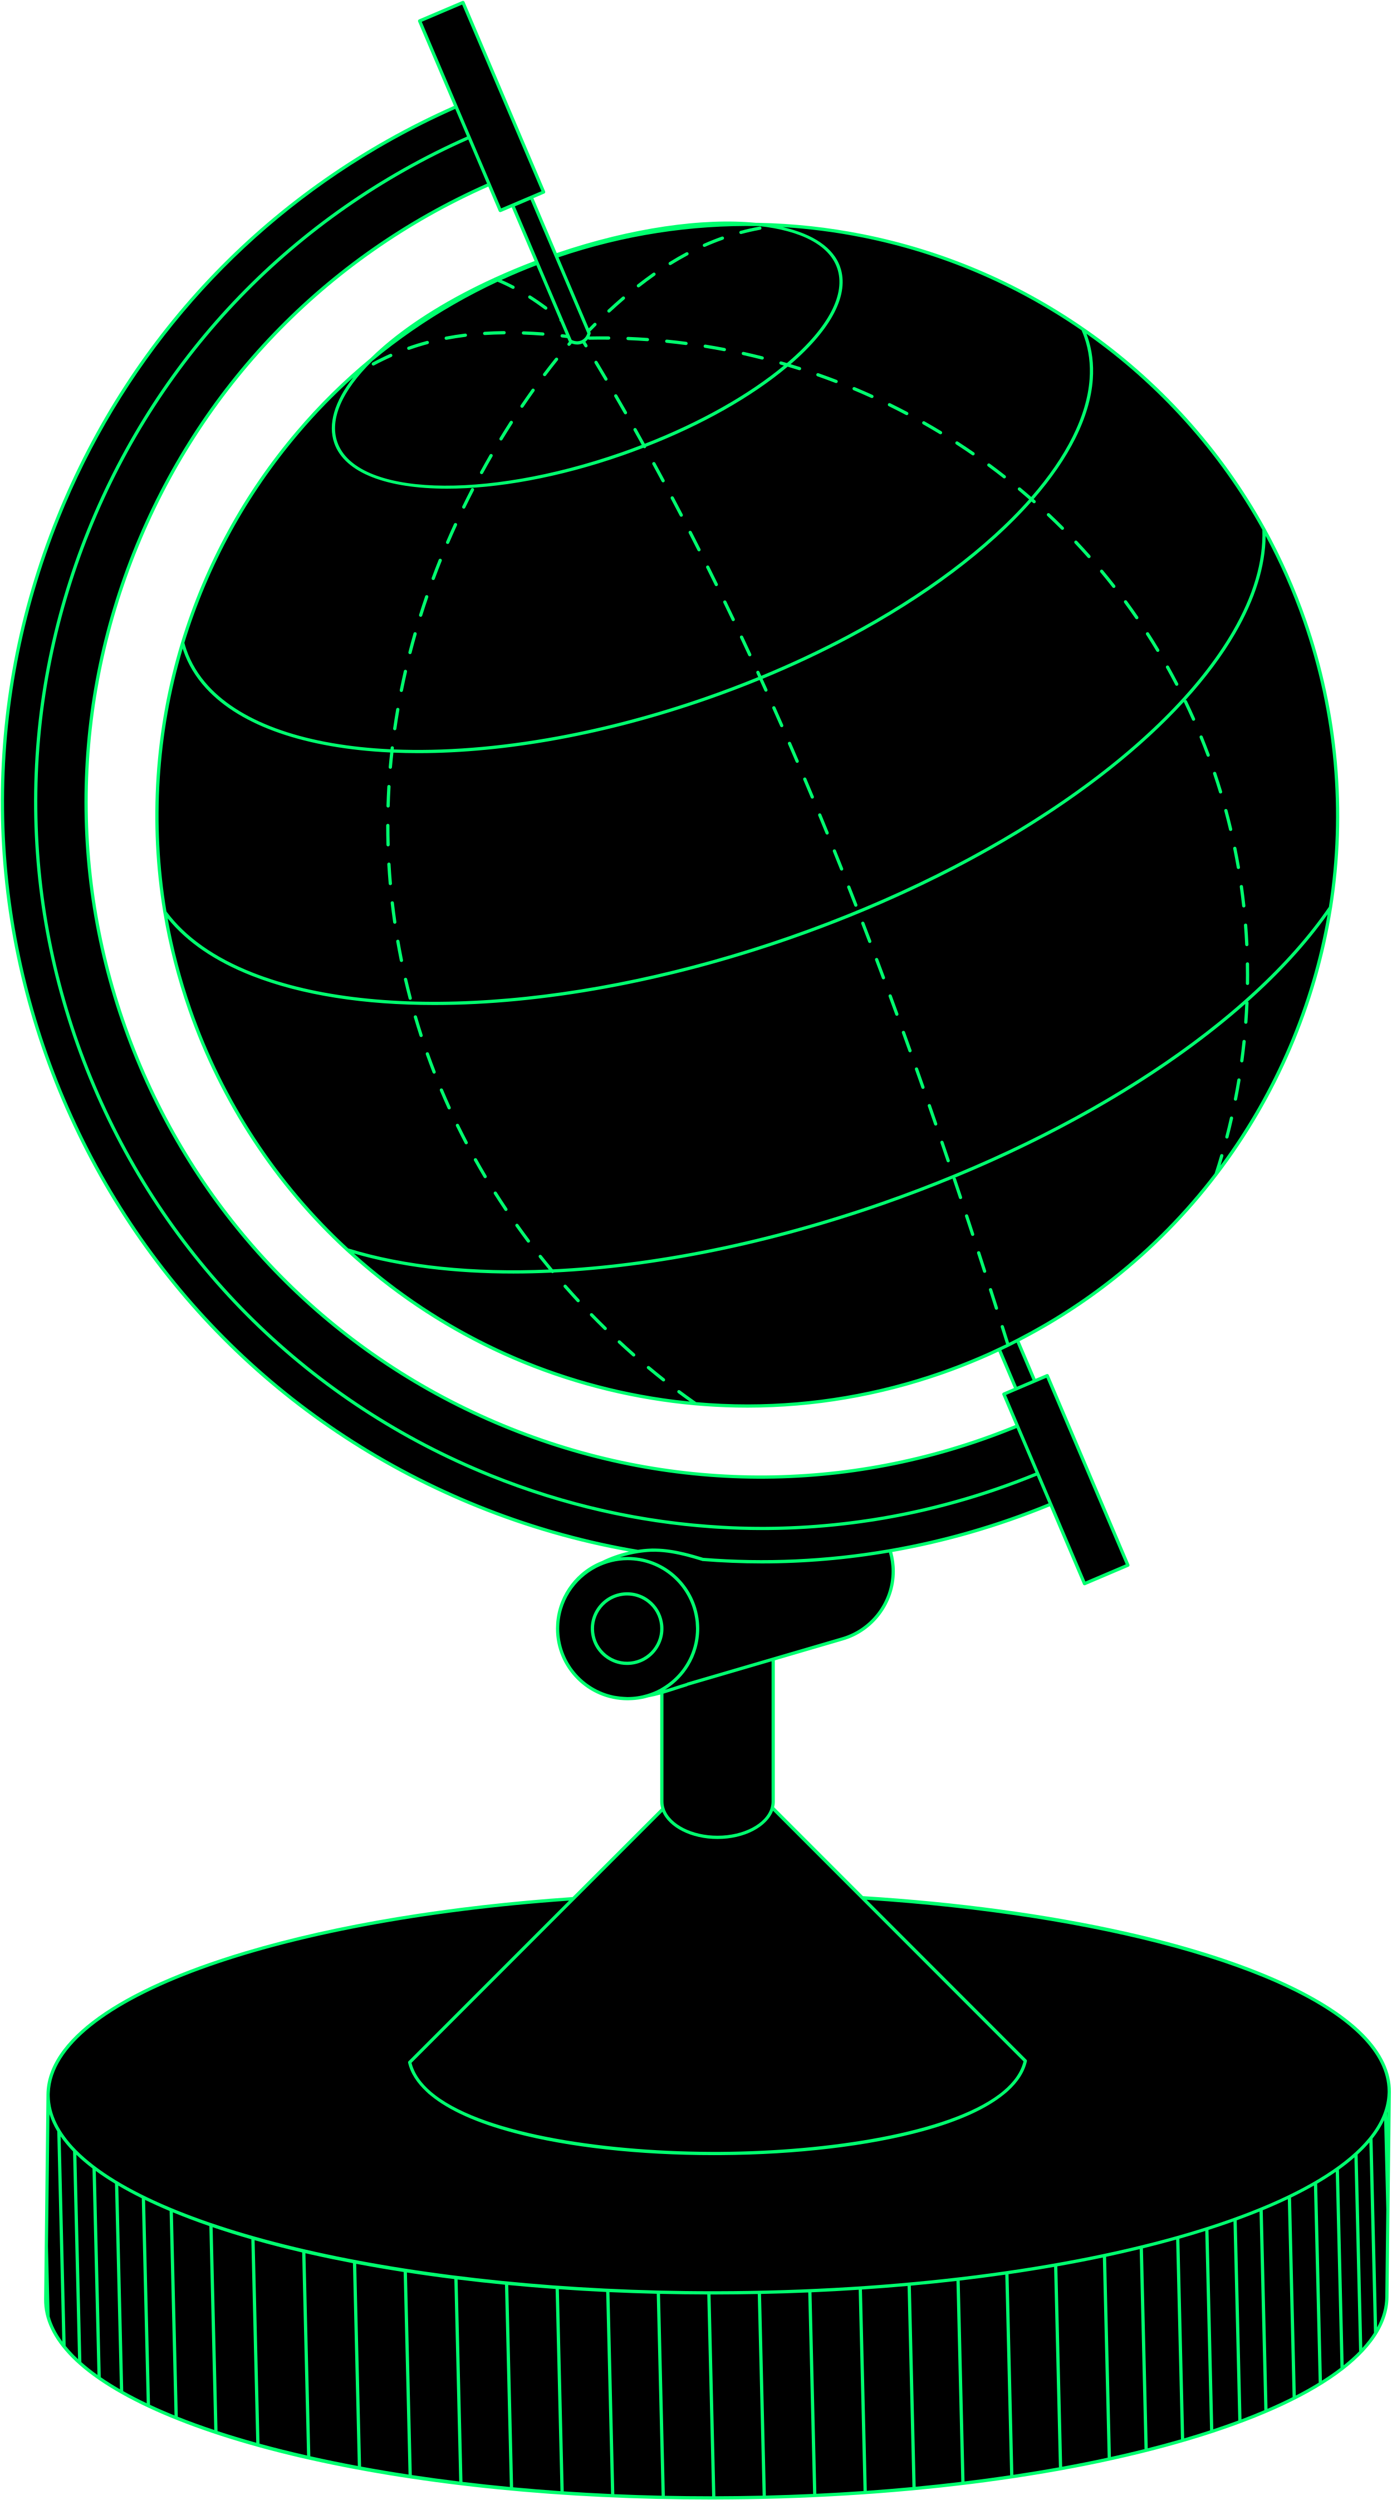
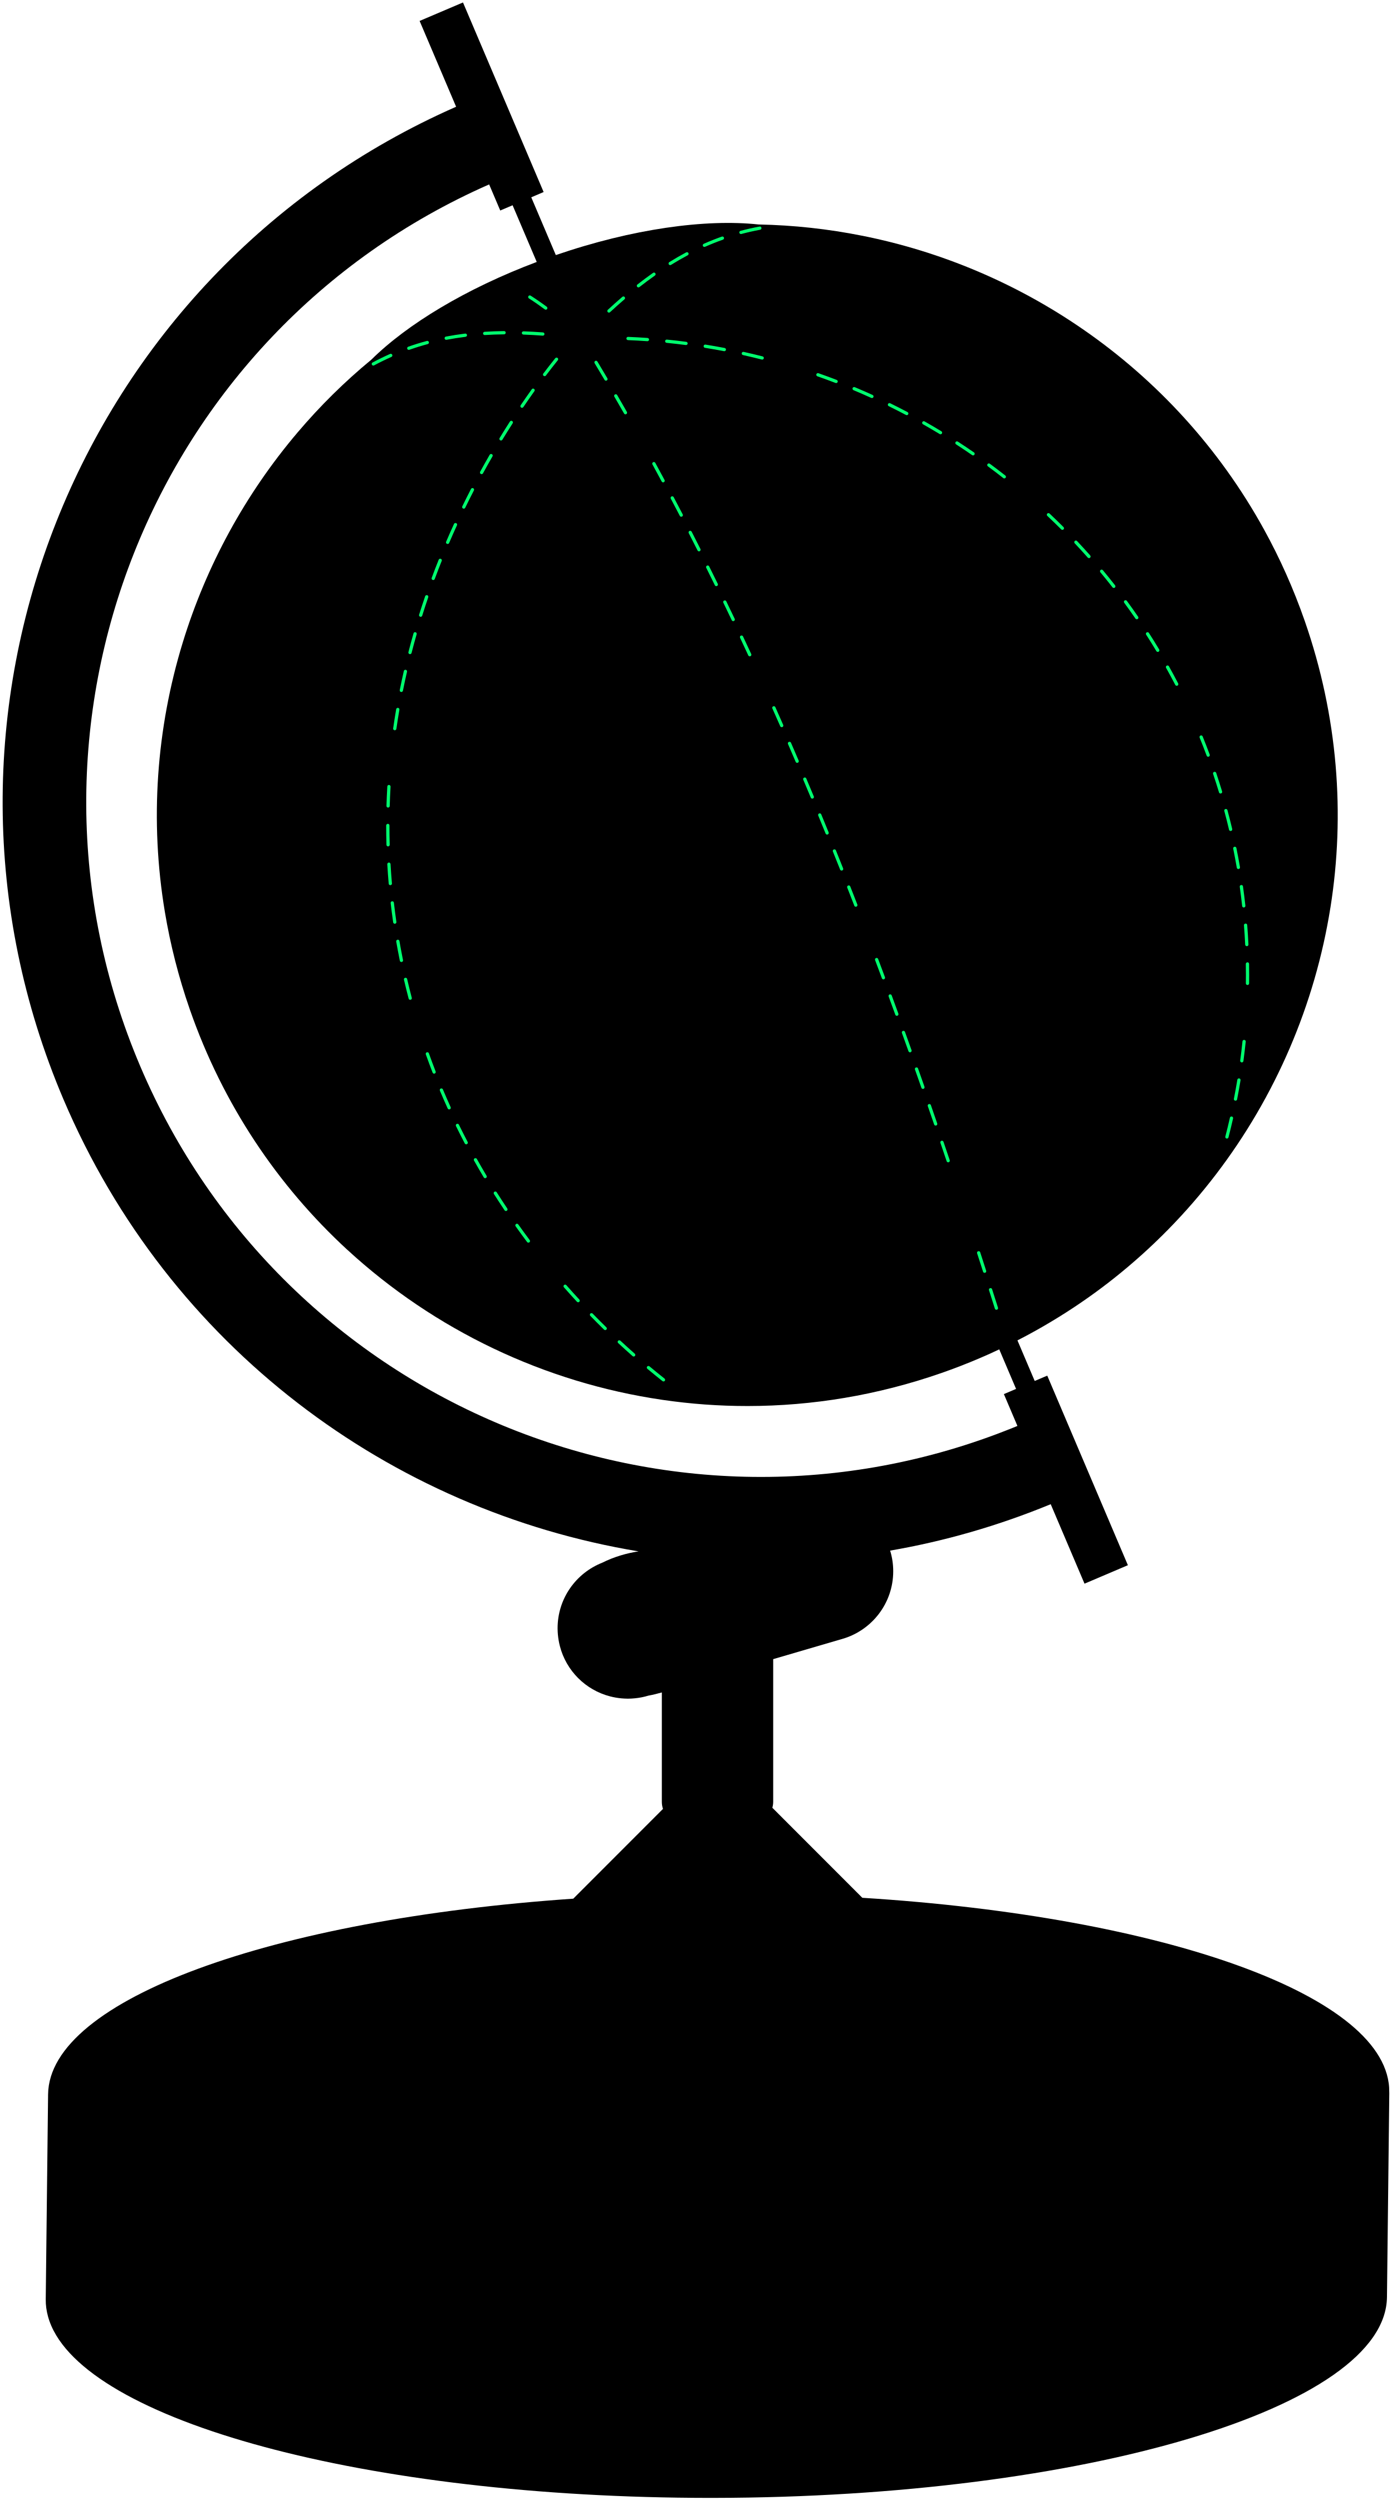
<svg xmlns="http://www.w3.org/2000/svg" width="429" height="770" viewBox="0 0 429 770" fill="none">
  <g clip-path="url(#clip0_775_72534)">
    <path d="M428.15 644.689L428.154 644.334C428.493 614.826 358.9 590.294 265.762 584.498C255.808 574.542 246.004 564.737 238.031 556.764C238.19 556.164 238.292 555.552 238.292 554.924V510.995C238.437 510.953 238.582 510.913 238.725 510.868C238.924 510.811 239.124 510.756 239.321 510.693C239.519 510.637 239.718 510.582 239.915 510.52C240.113 510.464 240.313 510.408 240.509 510.346C240.708 510.29 240.907 510.235 241.103 510.172C241.303 510.116 241.502 510.06 241.699 509.999C241.898 509.942 242.097 509.887 242.293 509.825C242.492 509.768 242.691 509.713 242.887 509.651C243.086 509.594 243.285 509.539 243.482 509.478C243.68 509.421 243.88 509.366 244.076 509.304C244.275 509.247 244.475 509.192 244.672 509.129C244.871 509.073 245.069 509.018 245.265 508.956C245.464 508.899 245.663 508.844 245.86 508.782C246.058 508.726 246.258 508.671 246.454 508.608C246.653 508.552 246.853 508.496 247.05 508.434C247.249 508.377 247.448 508.322 247.644 508.261C247.842 508.204 248.042 508.149 248.238 508.087C248.437 508.03 248.636 507.975 248.832 507.913C249.031 507.856 249.231 507.801 249.427 507.74C249.626 507.683 249.826 507.628 250.023 507.565C250.221 507.509 250.42 507.454 250.616 507.392C250.815 507.335 251.014 507.28 251.21 507.218C251.409 507.161 251.609 507.106 251.805 507.044C252.005 506.988 252.204 506.932 252.401 506.87C252.599 506.813 252.798 506.758 252.994 506.696C253.193 506.64 253.392 506.585 253.589 506.523C253.787 506.466 253.987 506.411 254.183 506.349C254.383 506.292 254.582 506.237 254.779 506.175C254.977 506.118 255.176 506.063 255.372 506.001C255.571 505.945 255.771 505.89 255.967 505.828C256.166 505.771 256.365 505.716 256.562 505.654C256.76 505.597 256.96 505.542 257.156 505.48C257.355 505.423 257.555 505.368 257.752 505.306C257.95 505.249 258.149 505.194 258.345 505.132C258.544 505.076 258.743 505.02 258.94 504.958C259.139 504.902 259.338 504.847 259.534 504.785C268.623 502.198 275.281 493.841 275.281 483.923C275.281 481.711 274.948 479.578 274.333 477.569C290.98 474.7 307.562 469.965 323.817 463.271L334.237 487.753L347.604 482.064L322.754 423.677L318.888 425.323L313.568 412.823C324.159 407.389 334.052 401.02 343.141 393.831C355.091 384.384 365.694 373.548 374.781 361.65C393.091 337.693 405.267 309.42 410.024 279.504L410.03 279.501C414.589 250.816 412.335 220.627 402.116 191.269C398.664 181.352 394.445 171.93 389.539 163.038C375.687 137.91 356.41 117.04 333.734 101.402C313.334 87.319 290.187 77.485 265.779 72.615L265.772 72.617C255.307 70.521 244.611 69.345 233.8 69.134C233.79 69.134 233.779 69.134 233.768 69.134C217.432 67.387 194.913 70.465 171.301 78.561L163.728 60.767L167.539 59.145L142.688 0.759L129.321 6.448L140.569 32.876C23.508 84.367 -30.663 220.586 19.554 338.575C52.085 415.008 120.494 465.171 196.793 477.806C192.993 478.375 189.116 479.535 185.586 481.305C177.542 484.478 171.843 492.305 171.843 501.476C171.843 501.502 171.845 501.528 171.845 501.554C171.845 501.567 171.843 501.579 171.843 501.593C171.843 501.632 171.849 501.67 171.849 501.71C171.855 502.3 171.885 502.885 171.938 503.464C171.963 503.759 172 504.051 172.038 504.343C172.076 504.634 172.12 504.923 172.17 505.211C172.263 505.764 172.379 506.307 172.514 506.845C172.523 506.88 172.532 506.915 172.541 506.95C174.487 514.554 180.459 520.526 188.063 522.473C188.098 522.482 188.134 522.491 188.17 522.5C188.707 522.635 189.25 522.75 189.802 522.844C190.09 522.894 190.38 522.938 190.672 522.977C190.964 523.014 191.254 523.051 191.55 523.076C192.128 523.129 192.714 523.159 193.305 523.165C193.344 523.165 193.382 523.171 193.421 523.171C193.435 523.171 193.447 523.169 193.46 523.169C193.486 523.169 193.512 523.171 193.538 523.171C194.243 523.171 194.937 523.126 195.625 523.06C195.627 523.059 195.63 523.059 195.632 523.059C197.074 522.92 198.474 522.643 199.819 522.237C201.239 521.979 202.613 521.638 203.971 521.248V554.924C203.971 555.679 204.091 556.415 204.318 557.127L176.674 584.772C84.357 591.094 15.156 615.724 14.82 645.03L14.096 708.098L14.095 708.179V708.181C14.074 709.963 14.324 711.726 14.803 713.47C23.291 744.323 108.471 768.533 213.719 769.298C214.056 769.3 214.39 769.306 214.727 769.308C215.577 769.313 216.433 769.311 217.286 769.313C218.209 769.315 219.13 769.32 220.056 769.319C220.06 769.319 220.064 769.319 220.069 769.319H220.073C334.206 769.139 427.057 741.455 427.448 707.488L428.169 644.334C428.168 644.453 428.154 644.571 428.15 644.689ZM43.225 328.399C-1.389 223.578 46.752 102.53 150.75 56.797L154.171 64.835L157.977 63.215C160.381 68.862 163.027 75.068 165.415 80.677C143.573 88.896 125.487 99.861 114.456 110.762C106.162 117.597 98.557 125.12 91.698 133.207C75.589 152.18 63.553 174.267 56.297 197.969C48.238 224.304 46.081 252.643 50.823 280.934C52.498 290.95 55.043 300.962 58.492 310.873C68.711 340.231 85.688 365.295 107.073 384.951L107.08 384.949C133.993 409.687 167.894 425.827 204.09 431.126C212.781 432.404 221.602 433.048 230.495 433.04C250.266 433.021 270.38 429.749 290.106 422.883C294.162 421.471 298.127 419.931 302.017 418.263C303.029 417.835 304.03 417.395 305.029 416.948C306.014 416.506 306.98 416.037 307.954 415.579C309.683 419.642 311.412 423.705 313.142 427.768L309.387 429.367L313.559 439.169C313.053 439.376 312.547 439.594 312.041 439.793H312.028C207.313 481.997 87.637 432.75 43.225 328.399Z" fill="black" />
    <path d="M218.553 174.437C218.431 174.19 218.129 174.087 217.883 174.212C217.636 174.335 217.535 174.635 217.658 174.882C218.547 176.667 219.43 178.455 220.31 180.247C220.397 180.425 220.574 180.527 220.759 180.527C220.833 180.527 220.908 180.511 220.979 180.477C221.227 180.355 221.329 180.055 221.207 179.808C220.327 178.014 219.443 176.224 218.553 174.437Z" fill="#00FF6F" />
-     <path d="M266.381 284.169C266.281 283.912 265.992 283.784 265.735 283.882C265.477 283.981 265.348 284.271 265.447 284.528C266.163 286.389 266.875 288.251 267.584 290.113C267.659 290.313 267.849 290.436 268.051 290.436C268.11 290.436 268.17 290.425 268.229 290.403C268.487 290.305 268.616 290.016 268.518 289.758C267.809 287.894 267.097 286.031 266.381 284.169Z" fill="#00FF6F" />
    <path d="M278.906 317.806C278.813 317.547 278.526 317.413 278.266 317.505C278.006 317.599 277.872 317.886 277.965 318.146C278.641 320.019 279.315 321.895 279.985 323.771C280.058 323.976 280.25 324.103 280.456 324.103C280.511 324.103 280.568 324.093 280.624 324.073C280.884 323.981 281.02 323.694 280.926 323.435C280.256 321.557 279.583 319.681 278.906 317.806Z" fill="#00FF6F" />
    <path d="M223.831 185.192C223.711 184.944 223.415 184.84 223.163 184.96C222.915 185.08 222.811 185.379 222.931 185.628C223.799 187.423 224.662 189.221 225.522 191.023C225.607 191.202 225.786 191.308 225.973 191.308C226.045 191.308 226.118 191.292 226.188 191.259C226.437 191.14 226.543 190.842 226.424 190.593C225.564 188.789 224.7 186.989 223.831 185.192Z" fill="#00FF6F" />
    <path d="M228.986 196.006C228.868 195.756 228.57 195.649 228.32 195.767C228.07 195.884 227.964 196.182 228.081 196.432C228.929 198.236 229.773 200.043 230.612 201.854C230.697 202.036 230.878 202.144 231.067 202.144C231.137 202.144 231.208 202.129 231.277 202.097C231.527 201.982 231.636 201.684 231.52 201.434C230.679 199.621 229.835 197.812 228.986 196.006Z" fill="#00FF6F" />
    <path d="M270.634 295.354C270.537 295.094 270.246 294.961 269.99 295.062C269.732 295.158 269.601 295.447 269.698 295.705C270.4 297.572 271.098 299.438 271.793 301.306C271.868 301.507 272.059 301.631 272.262 301.631C272.32 301.631 272.379 301.621 272.436 301.6C272.695 301.503 272.827 301.215 272.731 300.956C272.035 299.088 271.336 297.22 270.634 295.354Z" fill="#00FF6F" />
    <path d="M213.152 163.742C213.025 163.497 212.723 163.401 212.479 163.526C212.233 163.652 212.136 163.953 212.262 164.199C213.172 165.974 214.077 167.752 214.977 169.533C215.064 169.707 215.241 169.808 215.423 169.808C215.499 169.808 215.576 169.79 215.648 169.754C215.895 169.629 215.994 169.329 215.869 169.082C214.968 167.299 214.062 165.519 213.152 163.742Z" fill="#00FF6F" />
    <path d="M274.809 306.567C274.713 306.307 274.425 306.172 274.167 306.271C273.908 306.365 273.776 306.653 273.871 306.912C274.56 308.781 275.245 310.653 275.927 312.526C276.001 312.729 276.193 312.855 276.397 312.855C276.454 312.855 276.512 312.845 276.568 312.824C276.828 312.73 276.962 312.443 276.867 312.184C276.184 310.31 275.498 308.438 274.809 306.567Z" fill="#00FF6F" />
    <path d="M282.928 329.068C282.836 328.809 282.552 328.673 282.29 328.764C282.03 328.857 281.894 329.142 281.986 329.402C282.65 331.28 283.312 333.16 283.971 335.039C284.043 335.245 284.236 335.374 284.442 335.374C284.497 335.374 284.553 335.365 284.608 335.346C284.868 335.255 285.005 334.97 284.914 334.709C284.255 332.828 283.594 330.948 282.928 329.068Z" fill="#00FF6F" />
    <path d="M253.099 250.809C252.994 250.553 252.7 250.43 252.446 250.537C252.191 250.643 252.069 250.935 252.174 251.19C252.935 253.032 253.691 254.877 254.444 256.724C254.523 256.918 254.71 257.035 254.907 257.035C254.97 257.035 255.034 257.024 255.095 256.998C255.351 256.894 255.474 256.603 255.37 256.347C254.617 254.498 253.86 252.651 253.099 250.809Z" fill="#00FF6F" />
    <path d="M262.044 273.016C261.943 272.758 261.651 272.629 261.395 272.734C261.138 272.834 261.012 273.124 261.113 273.381C261.842 275.237 262.569 277.093 263.291 278.951C263.368 279.149 263.557 279.27 263.757 279.27C263.818 279.27 263.879 279.259 263.938 279.236C264.195 279.136 264.323 278.846 264.223 278.588C263.5 276.73 262.773 274.871 262.044 273.016Z" fill="#00FF6F" />
    <path d="M257.618 261.894C257.515 261.637 257.221 261.516 256.968 261.616C256.711 261.72 256.588 262.011 256.691 262.267C257.435 264.116 258.176 265.967 258.913 267.819C258.991 268.016 259.179 268.135 259.378 268.135C259.439 268.135 259.502 268.123 259.562 268.1C259.819 267.997 259.944 267.706 259.842 267.45C259.105 265.596 258.363 263.743 257.618 261.894Z" fill="#00FF6F" />
    <path d="M238.953 217.79C238.841 217.538 238.546 217.425 238.293 217.536C238.041 217.649 237.927 217.944 238.039 218.196C238.85 220.018 239.657 221.842 240.46 223.668C240.542 223.856 240.726 223.967 240.918 223.967C240.985 223.967 241.053 223.953 241.119 223.925C241.372 223.814 241.486 223.519 241.375 223.266C240.572 221.438 239.764 219.613 238.953 217.79Z" fill="#00FF6F" />
    <path d="M243.771 228.753C243.662 228.5 243.367 228.387 243.113 228.493C242.86 228.604 242.744 228.898 242.854 229.151C243.648 230.981 244.437 232.812 245.222 234.646C245.303 234.835 245.488 234.948 245.682 234.948C245.748 234.948 245.815 234.936 245.879 234.908C246.132 234.799 246.25 234.505 246.141 234.251C245.356 232.417 244.566 230.584 243.771 228.753Z" fill="#00FF6F" />
    <path d="M248.484 239.761C248.376 239.505 248.082 239.389 247.829 239.494C247.574 239.602 247.456 239.896 247.563 240.15C248.339 241.987 249.112 243.824 249.88 245.664C249.96 245.857 250.147 245.972 250.342 245.972C250.406 245.972 250.472 245.959 250.535 245.933C250.79 245.826 250.91 245.534 250.803 245.28C250.034 243.438 249.261 241.598 248.484 239.761Z" fill="#00FF6F" />
    <path d="M207.62 153.115C207.491 152.87 207.19 152.778 206.944 152.906C206.7 153.036 206.607 153.338 206.736 153.582C207.668 155.345 208.594 157.112 209.516 158.882C209.605 159.054 209.779 159.152 209.96 159.152C210.037 159.152 210.116 159.133 210.19 159.095C210.435 158.968 210.53 158.665 210.403 158.421C209.48 156.649 208.553 154.88 207.62 153.115Z" fill="#00FF6F" />
    <path d="M201.955 142.554C201.823 142.313 201.52 142.223 201.276 142.354C201.034 142.486 200.944 142.79 201.077 143.032C202.031 144.784 202.98 146.539 203.923 148.298C204.013 148.466 204.186 148.562 204.364 148.562C204.444 148.562 204.525 148.542 204.6 148.502C204.844 148.371 204.935 148.068 204.804 147.825C203.859 146.065 202.91 144.308 201.955 142.554Z" fill="#00FF6F" />
    <path d="M290.774 351.66C290.685 351.399 290.4 351.261 290.139 351.348C289.878 351.438 289.738 351.722 289.828 351.983C290.471 353.868 291.111 355.754 291.748 357.641C291.819 357.849 292.013 357.981 292.222 357.981C292.275 357.981 292.329 357.972 292.382 357.954C292.644 357.866 292.784 357.582 292.695 357.32C292.058 355.434 291.418 353.546 290.774 351.66Z" fill="#00FF6F" />
    <path d="M286.884 340.355C286.795 340.094 286.509 339.956 286.248 340.046C285.987 340.137 285.849 340.422 285.94 340.683C286.593 342.565 287.244 344.447 287.892 346.331C287.963 346.538 288.157 346.668 288.364 346.668C288.418 346.668 288.473 346.659 288.527 346.641C288.788 346.551 288.927 346.267 288.837 346.005C288.189 344.121 287.538 342.238 286.884 340.355Z" fill="#00FF6F" />
-     <path d="M298.371 374.327C298.285 374.064 298.004 373.918 297.74 374.009C297.478 374.095 297.335 374.378 297.422 374.64C298.046 376.532 298.667 378.424 299.286 380.315C299.355 380.526 299.55 380.659 299.761 380.659C299.812 380.659 299.865 380.652 299.917 380.635C300.179 380.549 300.322 380.266 300.236 380.004C299.617 378.112 298.996 376.22 298.371 374.327Z" fill="#00FF6F" />
    <path d="M302.087 385.685C302.002 385.422 301.719 385.278 301.457 385.363C301.195 385.448 301.051 385.731 301.136 385.993C301.751 387.888 302.363 389.781 302.973 391.676C303.042 391.888 303.238 392.022 303.449 392.022C303.5 392.022 303.552 392.015 303.603 391.998C303.865 391.914 304.01 391.632 303.925 391.369C303.315 389.475 302.702 387.579 302.087 385.685Z" fill="#00FF6F" />
    <path d="M305.752 397.057C305.668 396.794 305.387 396.652 305.123 396.733C304.86 396.817 304.715 397.099 304.799 397.362C305.406 399.259 306.011 401.155 306.613 403.051C306.681 403.264 306.878 403.4 307.09 403.4C307.14 403.4 307.191 403.392 307.241 403.376C307.505 403.292 307.65 403.011 307.567 402.748C306.964 400.852 306.359 398.954 305.752 397.057Z" fill="#00FF6F" />
    <path d="M190.204 121.664C190.066 121.426 189.761 121.344 189.521 121.483C189.282 121.621 189.2 121.927 189.339 122.166C190.34 123.891 191.336 125.619 192.327 127.353C192.419 127.514 192.588 127.605 192.761 127.605C192.845 127.605 192.931 127.583 193.009 127.539C193.249 127.401 193.332 127.096 193.195 126.857C192.203 125.121 191.206 123.391 190.204 121.664Z" fill="#00FF6F" />
    <path d="M184.114 111.348C183.972 111.112 183.666 111.032 183.428 111.176C183.191 111.318 183.115 111.625 183.257 111.862C184.282 113.572 185.302 115.284 186.316 117.002C186.409 117.16 186.576 117.248 186.747 117.248C186.834 117.248 186.921 117.226 187.001 117.179C187.239 117.038 187.317 116.732 187.177 116.494C186.162 114.775 185.141 113.06 184.114 111.348Z" fill="#00FF6F" />
    <path d="M356.386 200.539C356.48 200.696 356.646 200.781 356.815 200.781C356.903 200.781 356.992 200.758 357.072 200.71C357.309 200.568 357.386 200.261 357.244 200.024C356.226 198.329 355.16 196.616 354.077 194.933C353.927 194.7 353.618 194.634 353.386 194.782C353.153 194.932 353.086 195.241 353.236 195.474C354.314 197.149 355.374 198.853 356.386 200.539Z" fill="#00FF6F" />
    <path d="M331.942 166.641C331.753 166.44 331.437 166.431 331.235 166.619C331.034 166.809 331.025 167.125 331.214 167.326C332.576 168.772 333.929 170.253 335.237 171.731C335.336 171.842 335.473 171.899 335.611 171.899C335.729 171.899 335.848 171.858 335.943 171.773C336.149 171.59 336.168 171.274 335.985 171.067C334.671 169.583 333.31 168.094 331.942 166.641Z" fill="#00FF6F" />
    <path d="M342.871 180.896C342.97 181.022 343.117 181.087 343.265 181.087C343.373 181.087 343.482 181.052 343.573 180.981C343.79 180.811 343.829 180.496 343.658 180.278C342.434 178.714 341.167 177.145 339.892 175.614C339.715 175.403 339.4 175.373 339.188 175.551C338.976 175.728 338.947 176.042 339.124 176.255C340.392 177.778 341.653 179.338 342.871 180.896Z" fill="#00FF6F" />
    <path d="M362.21 210.948C362.299 211.12 362.474 211.218 362.654 211.218C362.732 211.218 362.811 211.199 362.884 211.161C363.13 211.034 363.225 210.733 363.098 210.488C362.18 208.723 361.223 206.948 360.251 205.21C360.116 204.969 359.811 204.883 359.57 205.018C359.33 205.153 359.243 205.457 359.378 205.698C360.345 207.427 361.298 209.194 362.21 210.948Z" fill="#00FF6F" />
    <path d="M228.598 108.759C228.538 109.028 228.708 109.295 228.978 109.355C230.936 109.791 232.888 110.255 234.781 110.733C234.822 110.744 234.863 110.749 234.904 110.749C235.127 110.749 235.331 110.599 235.388 110.372C235.456 110.104 235.294 109.832 235.026 109.765C233.125 109.283 231.162 108.817 229.195 108.379C228.932 108.323 228.658 108.488 228.598 108.759Z" fill="#00FF6F" />
    <path d="M380.063 261.38C380.456 263.312 380.827 265.283 381.164 267.24C381.206 267.484 381.416 267.655 381.656 267.655C381.684 267.655 381.712 267.653 381.741 267.649C382.013 267.602 382.196 267.343 382.149 267.07C381.81 265.104 381.438 263.122 381.042 261.181C380.987 260.91 380.723 260.737 380.453 260.79C380.182 260.846 380.008 261.11 380.063 261.38Z" fill="#00FF6F" />
    <path d="M382.821 279.05C382.849 279.306 383.066 279.495 383.318 279.495C383.336 279.495 383.354 279.494 383.373 279.492C383.647 279.462 383.845 279.215 383.816 278.941C383.601 276.975 383.351 274.974 383.073 272.994C383.034 272.721 382.779 272.529 382.509 272.569C382.235 272.607 382.045 272.86 382.083 273.133C382.359 275.103 382.607 277.093 382.821 279.05Z" fill="#00FF6F" />
    <path d="M349.932 190.509C350.029 190.65 350.185 190.726 350.344 190.726C350.442 190.726 350.54 190.697 350.627 190.638C350.854 190.482 350.912 190.17 350.756 189.942C349.628 188.304 348.46 186.66 347.282 185.056C347.119 184.832 346.806 184.784 346.583 184.948C346.36 185.112 346.312 185.425 346.476 185.648C347.647 187.243 348.81 188.879 349.932 190.509Z" fill="#00FF6F" />
    <path d="M383.378 284.987C383.533 286.96 383.659 288.962 383.754 290.938C383.767 291.206 383.988 291.414 384.253 291.414C384.261 291.414 384.269 291.414 384.277 291.413C384.553 291.401 384.766 291.166 384.753 290.891C384.658 288.904 384.531 286.892 384.376 284.908C384.354 284.633 384.113 284.408 383.838 284.449C383.563 284.471 383.357 284.711 383.378 284.987Z" fill="#00FF6F" />
    <path d="M370.643 226.809C370.539 226.553 370.246 226.429 369.991 226.534C369.735 226.639 369.612 226.93 369.717 227.186C370.462 229.014 371.189 230.884 371.88 232.742C371.954 232.944 372.145 233.068 372.348 233.068C372.406 233.068 372.465 233.059 372.523 233.037C372.781 232.941 372.913 232.653 372.817 232.395C372.123 230.525 371.392 228.647 370.643 226.809Z" fill="#00FF6F" />
    <path d="M374.815 238.045C374.728 237.783 374.448 237.644 374.182 237.731C373.92 237.819 373.78 238.102 373.868 238.363C374.498 240.236 375.108 242.147 375.683 244.042C375.748 244.259 375.946 244.398 376.161 244.398C376.209 244.398 376.258 244.391 376.306 244.376C376.57 244.296 376.72 244.017 376.64 243.753C376.063 241.847 375.449 239.927 374.815 238.045Z" fill="#00FF6F" />
    <path d="M378.286 249.516C378.214 249.248 377.938 249.09 377.673 249.163C377.406 249.234 377.248 249.509 377.32 249.775C377.832 251.679 378.323 253.624 378.78 255.557C378.835 255.786 379.04 255.941 379.266 255.941C379.304 255.941 379.343 255.938 379.381 255.928C379.651 255.864 379.817 255.595 379.754 255.326C379.295 253.384 378.8 251.429 378.286 249.516Z" fill="#00FF6F" />
    <path d="M383.949 296.899C383.969 298.039 383.979 299.18 383.979 300.319C383.979 301.168 383.973 302.016 383.962 302.863C383.959 303.139 384.18 303.365 384.456 303.369H384.462C384.736 303.369 384.959 303.15 384.962 302.875C384.973 302.024 384.979 301.172 384.979 300.319C384.979 299.174 384.969 298.027 384.949 296.881C384.944 296.605 384.724 296.348 384.441 296.39C384.165 296.395 383.944 296.622 383.949 296.899Z" fill="#00FF6F" />
    <path d="M216.848 106.549C216.805 106.821 216.99 107.078 217.263 107.122C219.209 107.433 221.186 107.779 223.137 108.153C223.169 108.158 223.2 108.161 223.231 108.161C223.467 108.161 223.676 107.994 223.722 107.755C223.774 107.484 223.596 107.222 223.325 107.17C221.363 106.796 219.376 106.447 217.421 106.134C217.149 106.095 216.892 106.276 216.848 106.549Z" fill="#00FF6F" />
    <path d="M273.903 125.098C275.674 125.966 277.462 126.876 279.218 127.803C279.293 127.842 279.373 127.861 279.451 127.861C279.631 127.861 279.804 127.764 279.894 127.594C280.023 127.35 279.929 127.047 279.685 126.918C277.92 125.988 276.124 125.073 274.343 124.199C274.096 124.081 273.795 124.181 273.674 124.429C273.553 124.676 273.655 124.976 273.903 125.098Z" fill="#00FF6F" />
    <path d="M383.471 320.275C383.195 320.243 382.95 320.446 382.922 320.72C382.717 322.696 382.48 324.688 382.217 326.643C382.181 326.916 382.373 327.168 382.647 327.204C382.669 327.208 382.691 327.209 382.713 327.209C382.96 327.209 383.175 327.027 383.209 326.776C383.472 324.811 383.711 322.808 383.917 320.824C383.945 320.549 383.746 320.303 383.471 320.275Z" fill="#00FF6F" />
    <path d="M284.451 130.663C286.187 131.648 287.918 132.662 289.596 133.681C289.677 133.73 289.767 133.753 289.855 133.753C290.024 133.753 290.189 133.667 290.283 133.513C290.426 133.277 290.351 132.969 290.115 132.825C288.428 131.803 286.688 130.782 284.944 129.794C284.703 129.654 284.399 129.741 284.262 129.983C284.126 130.223 284.211 130.528 284.451 130.663Z" fill="#00FF6F" />
    <path d="M263.041 120.166C264.872 120.933 266.712 121.735 268.509 122.551C268.575 122.581 268.646 122.596 268.715 122.596C268.905 122.596 269.087 122.486 269.17 122.303C269.284 122.051 269.173 121.755 268.922 121.641C267.116 120.82 265.268 120.015 263.428 119.244C263.171 119.138 262.88 119.257 262.773 119.512C262.667 119.767 262.787 120.06 263.041 120.166Z" fill="#00FF6F" />
    <path d="M381.91 332.13C381.631 332.082 381.38 332.27 381.336 332.542C381.012 334.502 380.656 336.477 380.277 338.412C380.224 338.683 380.401 338.945 380.672 338.998C380.704 339.005 380.737 339.008 380.768 339.008C381.003 339.008 381.212 338.843 381.258 338.604C381.639 336.659 381.997 334.675 382.322 332.704C382.367 332.432 382.183 332.175 381.91 332.13Z" fill="#00FF6F" />
    <path d="M193.538 104.756C195.531 104.836 197.534 104.947 199.493 105.084C199.505 105.085 199.517 105.085 199.528 105.085C199.789 105.085 200.008 104.884 200.026 104.62C200.046 104.345 199.838 104.106 199.562 104.086C197.594 103.948 195.581 103.838 193.579 103.756C193.286 103.739 193.07 103.959 193.059 104.236C193.048 104.512 193.262 104.744 193.538 104.756Z" fill="#00FF6F" />
    <path d="M205.435 105.586C207.398 105.782 209.391 106.011 211.359 106.267C211.381 106.27 211.403 106.271 211.424 106.271C211.672 106.271 211.887 106.087 211.919 105.835C211.955 105.561 211.762 105.311 211.488 105.275C209.51 105.018 207.506 104.788 205.534 104.592C205.256 104.563 205.015 104.765 204.987 105.039C204.96 105.315 205.16 105.559 205.435 105.586Z" fill="#00FF6F" />
    <path d="M323.464 158.165C323.263 157.976 322.947 157.986 322.757 158.187C322.568 158.388 322.577 158.704 322.778 158.894C324.223 160.252 325.663 161.65 327.061 163.046C327.158 163.144 327.286 163.193 327.414 163.193C327.542 163.193 327.67 163.144 327.768 163.046C327.963 162.851 327.963 162.534 327.768 162.339C326.363 160.936 324.915 159.531 323.464 158.165Z" fill="#00FF6F" />
    <path d="M294.648 136.849C296.315 137.929 297.983 139.045 299.605 140.166C299.692 140.227 299.791 140.255 299.889 140.255C300.048 140.255 300.204 140.18 300.3 140.039C300.458 139.812 300.401 139.501 300.174 139.344C298.543 138.217 296.867 137.095 295.192 136.009C294.961 135.86 294.651 135.924 294.501 136.157C294.35 136.389 294.416 136.698 294.648 136.849Z" fill="#00FF6F" />
    <path d="M257.864 117.013C255.992 116.294 254.099 115.599 252.237 114.947C251.977 114.856 251.692 114.993 251.601 115.254C251.509 115.515 251.646 115.8 251.907 115.891C253.759 116.539 255.643 117.231 257.506 117.946C257.565 117.969 257.625 117.98 257.685 117.98C257.886 117.98 258.076 117.858 258.152 117.659C258.251 117.402 258.122 117.111 257.864 117.013Z" fill="#00FF6F" />
    <path d="M309.209 147.238C309.3 147.31 309.409 147.345 309.517 147.345C309.665 147.345 309.812 147.279 309.911 147.153C310.081 146.936 310.043 146.621 309.826 146.451C308.265 145.229 306.659 144.008 305.052 142.824C304.832 142.659 304.517 142.707 304.354 142.93C304.19 143.153 304.237 143.465 304.46 143.629C306.058 144.808 307.656 146.022 309.209 147.238Z" fill="#00FF6F" />
    <path d="M379.643 343.87C379.374 343.808 379.105 343.977 379.044 344.247C378.605 346.181 378.131 348.131 377.637 350.043C377.568 350.311 377.729 350.583 377.996 350.652C378.038 350.663 378.08 350.668 378.122 350.668C378.344 350.668 378.547 350.519 378.605 350.293C379.102 348.371 379.578 346.412 380.02 344.468C380.081 344.199 379.912 343.931 379.643 343.87Z" fill="#00FF6F" />
    <path d="M120.789 272.082C120.618 270.105 120.474 268.103 120.36 266.13C120.344 265.854 120.107 265.642 119.832 265.659C119.557 265.675 119.346 265.911 119.362 266.187C119.476 268.169 119.621 270.182 119.793 272.168C119.816 272.429 120.034 272.625 120.291 272.625C120.305 272.625 120.32 272.624 120.334 272.623C120.61 272.6 120.813 272.357 120.789 272.082Z" fill="#00FF6F" />
    <path d="M119.618 260.683C119.895 260.675 120.112 260.445 120.104 260.168C120.047 258.203 120.019 256.213 120.02 254.204C120.02 253.928 119.796 253.729 119.52 253.728C119.244 253.728 119.02 253.976 119.02 254.252C119.019 256.223 119.047 258.223 119.104 260.197C119.112 260.468 119.334 260.683 119.604 260.683L119.618 260.683Z" fill="#00FF6F" />
    <path d="M119.593 248.726H119.608C119.877 248.726 120.099 248.511 120.108 248.24C120.165 246.265 120.252 244.26 120.366 242.282C120.382 242.006 120.172 241.77 119.896 241.754C119.616 241.717 119.383 241.947 119.368 242.224C119.253 244.212 119.165 246.226 119.108 248.211C119.1 248.487 119.317 248.718 119.593 248.726Z" fill="#00FF6F" />
    <path d="M159.724 377.105C159.564 376.879 159.252 376.826 159.027 376.986C158.802 377.146 158.749 377.458 158.909 377.683C160.047 379.286 161.237 380.915 162.445 382.524C162.543 382.654 162.693 382.724 162.845 382.724C162.95 382.724 163.055 382.691 163.145 382.623C163.366 382.458 163.41 382.145 163.245 381.924C162.042 380.322 160.857 378.7 159.724 377.105Z" fill="#00FF6F" />
    <path d="M153.073 367.196C152.925 366.963 152.617 366.896 152.383 367.041C152.15 367.19 152.08 367.498 152.228 367.732C153.291 369.409 154.392 371.099 155.503 372.752C155.599 372.897 155.757 372.974 155.918 372.974C156.014 372.974 156.111 372.946 156.196 372.889C156.425 372.736 156.486 372.424 156.333 372.195C155.227 370.548 154.131 368.866 153.073 367.196Z" fill="#00FF6F" />
-     <path d="M128.5 313.055C128.422 312.79 128.142 312.641 127.879 312.716C127.614 312.793 127.462 313.071 127.54 313.336C128.098 315.242 128.692 317.168 129.306 319.062C129.374 319.273 129.571 319.407 129.782 319.407C129.832 319.407 129.885 319.4 129.936 319.383C130.199 319.298 130.343 319.016 130.257 318.753C129.646 316.869 129.055 314.951 128.5 313.055Z" fill="#00FF6F" />
    <path d="M132.176 324.4C132.084 324.141 131.796 323.999 131.538 324.097C131.277 324.189 131.142 324.475 131.234 324.736C131.9 326.608 132.603 328.497 133.323 330.352C133.4 330.55 133.589 330.671 133.789 330.671C133.849 330.671 133.911 330.66 133.97 330.637C134.228 330.537 134.355 330.247 134.255 329.99C133.539 328.144 132.839 326.263 132.176 324.4Z" fill="#00FF6F" />
    <path d="M141.43 346.379C141.308 346.13 141.009 346.03 140.761 346.15C140.513 346.271 140.41 346.57 140.531 346.818C141.406 348.608 142.316 350.406 143.238 352.165C143.328 352.335 143.502 352.433 143.682 352.433C143.76 352.433 143.839 352.414 143.913 352.376C144.158 352.247 144.252 351.945 144.124 351.7C143.207 349.95 142.3 348.159 141.43 346.379Z" fill="#00FF6F" />
    <path d="M146.964 356.948C146.829 356.706 146.525 356.62 146.283 356.755C146.042 356.89 145.956 357.195 146.091 357.436C147.062 359.169 148.071 360.915 149.089 362.625C149.183 362.782 149.349 362.869 149.519 362.869C149.606 362.869 149.695 362.847 149.775 362.799C150.012 362.657 150.09 362.351 149.948 362.114C148.934 360.411 147.93 358.673 146.964 356.948Z" fill="#00FF6F" />
    <path d="M191.198 412.917C190.994 412.728 190.679 412.74 190.491 412.943C190.303 413.146 190.315 413.462 190.517 413.65C191.975 415.003 193.472 416.357 194.966 417.673C195.061 417.757 195.179 417.798 195.296 417.798C195.435 417.798 195.573 417.74 195.671 417.629C195.854 417.421 195.834 417.106 195.627 416.923C194.139 415.611 192.649 414.264 191.198 412.917Z" fill="#00FF6F" />
    <path d="M174.543 395.812C174.36 395.604 174.044 395.584 173.838 395.767C173.63 395.949 173.61 396.265 173.792 396.472C175.104 397.964 176.456 399.461 177.809 400.923C177.907 401.03 178.041 401.083 178.176 401.083C178.297 401.083 178.419 401.039 178.516 400.95C178.718 400.763 178.73 400.447 178.542 400.243C177.195 398.788 175.85 397.297 174.543 395.812Z" fill="#00FF6F" />
    <path d="M121.391 278.017C121.36 277.742 121.114 277.55 120.837 277.577C120.562 277.61 120.366 277.858 120.398 278.132C120.627 280.111 120.887 282.112 121.172 284.077C121.207 284.326 121.421 284.506 121.666 284.506C121.69 284.506 121.714 284.504 121.738 284.501C122.011 284.461 122.201 284.208 122.161 283.935C121.878 281.979 121.619 279.987 121.391 278.017Z" fill="#00FF6F" />
    <path d="M182.651 404.576C182.459 404.378 182.142 404.374 181.944 404.566C181.746 404.76 181.742 405.076 181.935 405.273C183.325 406.7 184.751 408.128 186.171 409.516C186.269 409.611 186.395 409.658 186.521 409.658C186.651 409.658 186.781 409.607 186.879 409.508C187.072 409.31 187.068 408.993 186.871 408.801C185.455 407.418 184.036 405.997 182.651 404.576Z" fill="#00FF6F" />
    <path d="M200.159 420.813C199.946 420.636 199.631 420.663 199.454 420.876C199.277 421.088 199.305 421.402 199.517 421.58C201.05 422.861 202.617 424.136 204.173 425.366C204.265 425.439 204.374 425.474 204.482 425.474C204.63 425.474 204.776 425.408 204.875 425.284C205.046 425.068 205.01 424.753 204.793 424.581C203.244 423.357 201.685 422.089 200.159 420.813Z" fill="#00FF6F" />
    <path d="M136.492 335.518C136.385 335.264 136.092 335.145 135.837 335.251C135.583 335.359 135.463 335.652 135.57 335.906C136.337 337.728 137.145 339.574 137.974 341.397C138.057 341.581 138.239 341.69 138.429 341.69C138.498 341.69 138.568 341.675 138.636 341.645C138.887 341.53 138.998 341.235 138.884 340.983C138.06 339.169 137.255 337.331 136.492 335.518Z" fill="#00FF6F" />
    <path d="M145.839 150.368C145.594 150.241 145.292 150.338 145.166 150.583C144.255 152.346 143.351 154.15 142.478 155.943C142.358 156.191 142.461 156.49 142.709 156.611C142.779 156.645 142.854 156.661 142.927 156.661C143.113 156.661 143.291 156.558 143.378 156.38C144.247 154.594 145.147 152.798 146.054 151.042C146.181 150.797 146.085 150.495 145.839 150.368Z" fill="#00FF6F" />
    <path d="M151.6 139.88C151.361 139.74 151.055 139.823 150.917 140.063C149.92 141.79 148.931 143.549 147.979 145.289C147.847 145.532 147.936 145.836 148.178 145.968C148.255 146.01 148.337 146.029 148.418 146.029C148.594 146.029 148.766 145.936 148.857 145.77C149.805 144.035 150.789 142.283 151.783 140.562C151.922 140.323 151.84 140.018 151.6 139.88Z" fill="#00FF6F" />
    <path d="M157.849 129.673C157.616 129.524 157.307 129.591 157.158 129.823C156.085 131.493 155.014 133.203 153.976 134.907C153.832 135.143 153.906 135.45 154.142 135.594C154.224 135.644 154.313 135.667 154.402 135.667C154.57 135.667 154.735 135.582 154.829 135.427C155.864 133.731 156.93 132.026 157.999 130.364C158.148 130.132 158.081 129.822 157.849 129.673Z" fill="#00FF6F" />
    <path d="M123.1 289.827C123.052 289.555 122.793 289.364 122.522 289.421C122.25 289.468 122.068 289.727 122.115 289.999C122.417 291.734 122.742 293.476 123.091 295.227L123.225 295.888C123.273 296.125 123.482 296.289 123.715 296.289C123.747 296.289 123.781 296.286 123.814 296.28C124.085 296.225 124.26 295.961 124.205 295.691L124.072 295.03C123.724 293.288 123.4 291.554 123.1 289.827Z" fill="#00FF6F" />
    <path d="M163.888 119.892C162.733 121.508 161.58 123.165 160.461 124.816C160.306 125.045 160.366 125.356 160.595 125.511C160.681 125.569 160.778 125.597 160.875 125.597C161.035 125.597 161.193 125.52 161.289 125.377C162.403 123.733 163.551 122.083 164.701 120.474C164.862 120.249 164.81 119.937 164.585 119.775C164.361 119.616 164.048 119.666 163.888 119.892Z" fill="#00FF6F" />
    <path d="M171.133 110.32C169.914 111.835 168.672 113.429 167.443 115.055C167.277 115.276 167.32 115.589 167.54 115.755C167.63 115.823 167.736 115.857 167.841 115.857C167.993 115.857 168.142 115.788 168.241 115.658C169.464 114.039 170.7 112.454 171.912 110.946C172.085 110.731 172.051 110.416 171.836 110.243C171.621 110.071 171.306 110.105 171.133 110.32Z" fill="#00FF6F" />
    <path d="M125.056 206.293C124.789 206.228 124.518 206.4 124.457 206.669C124.013 208.61 123.59 210.58 123.199 212.528C123.145 212.799 123.32 213.062 123.591 213.116C123.625 213.123 123.657 213.126 123.69 213.126C123.923 213.126 124.132 212.962 124.18 212.725C124.568 210.786 124.99 208.823 125.432 206.892C125.493 206.623 125.325 206.355 125.056 206.293Z" fill="#00FF6F" />
    <path d="M131.669 183.314C131.409 183.224 131.124 183.363 131.034 183.624C130.386 185.518 129.757 187.434 129.166 189.319C129.083 189.582 129.23 189.863 129.493 189.946C129.543 189.962 129.593 189.969 129.643 189.969C129.856 189.969 130.053 189.832 130.12 189.618C130.709 187.741 131.335 185.833 131.981 183.948C132.07 183.687 131.931 183.403 131.669 183.314Z" fill="#00FF6F" />
    <path d="M128.062 194.718C127.798 194.639 127.52 194.794 127.444 195.061C126.897 196.976 126.368 198.921 125.873 200.844C125.804 201.111 125.966 201.384 126.233 201.453C126.275 201.464 126.317 201.469 126.358 201.469C126.581 201.469 126.784 201.319 126.842 201.094C127.334 199.179 127.861 197.242 128.406 195.336C128.481 195.07 128.327 194.793 128.062 194.718Z" fill="#00FF6F" />
    <path d="M125.473 301.519C125.411 301.25 125.143 301.082 124.873 301.145C124.604 301.207 124.437 301.476 124.499 301.745C124.949 303.682 125.433 305.639 125.938 307.563C125.997 307.787 126.2 307.936 126.421 307.936C126.463 307.936 126.506 307.931 126.549 307.919C126.816 307.849 126.976 307.575 126.905 307.309C126.403 305.394 125.921 303.446 125.473 301.519Z" fill="#00FF6F" />
    <path d="M122.68 218.012C122.404 217.966 122.149 218.149 122.102 218.42C121.763 220.389 121.449 222.38 121.167 224.34C121.128 224.614 121.318 224.867 121.591 224.906C121.615 224.909 121.639 224.911 121.663 224.911C121.907 224.911 122.121 224.732 122.157 224.483C122.438 222.531 122.751 220.549 123.088 218.59C123.134 218.318 122.952 218.059 122.68 218.012Z" fill="#00FF6F" />
    <path d="M140.583 161.117C140.332 161.004 140.035 161.114 139.92 161.364C139.092 163.175 138.276 165.019 137.494 166.845C137.385 167.099 137.503 167.393 137.756 167.502C137.82 167.53 137.887 167.542 137.953 167.542C138.147 167.542 138.332 167.429 138.413 167.239C139.192 165.42 140.005 163.583 140.83 161.781C140.944 161.53 140.834 161.233 140.583 161.117Z" fill="#00FF6F" />
    <path d="M135.851 172.107C135.595 172.005 135.304 172.129 135.201 172.385C134.468 174.218 133.743 176.1 133.047 177.978C132.951 178.237 133.083 178.525 133.342 178.62C133.399 178.642 133.458 178.652 133.516 178.652C133.719 178.652 133.91 178.527 133.985 178.325C134.678 176.455 135.4 174.582 136.13 172.756C136.233 172.5 136.108 172.209 135.851 172.107Z" fill="#00FF6F" />
    <path d="M167.795 102.916C167.816 102.641 167.609 102.401 167.334 102.379C165.313 102.227 163.298 102.115 161.344 102.046C161.067 102.056 160.836 102.253 160.826 102.529C160.817 102.805 161.033 103.036 161.308 103.046C163.249 103.114 165.251 103.225 167.259 103.377C167.271 103.378 167.284 103.378 167.297 103.378C167.556 103.378 167.775 103.178 167.795 102.916Z" fill="#00FF6F" />
    <path d="M120.225 109.008C118.416 109.811 116.649 110.673 114.822 111.646C114.578 111.775 114.485 112.078 114.615 112.322C114.705 112.491 114.879 112.587 115.057 112.587C115.136 112.587 115.217 112.568 115.292 112.528C117.097 111.567 118.843 110.715 120.631 109.922C120.883 109.81 120.997 109.515 120.885 109.262C120.773 109.01 120.479 108.894 120.225 109.008Z" fill="#00FF6F" />
    <path d="M131.563 105.007C129.616 105.528 127.683 106.127 125.816 106.786C125.556 106.878 125.419 107.164 125.511 107.425C125.584 107.63 125.777 107.758 125.983 107.758C126.038 107.758 126.094 107.749 126.149 107.73C127.991 107.078 129.9 106.487 131.822 105.974C132.088 105.901 132.246 105.628 132.175 105.361C132.104 105.094 131.83 104.94 131.563 105.007Z" fill="#00FF6F" />
    <path d="M149.374 103.189C149.385 103.189 149.395 103.189 149.406 103.188C151.343 103.067 153.344 102.993 155.353 102.972C155.63 102.969 155.851 102.742 155.848 102.466C155.845 102.191 155.644 101.941 155.343 101.972C153.316 101.994 151.298 102.068 149.344 102.19C149.068 102.207 148.859 102.445 148.876 102.72C148.893 102.985 149.113 103.189 149.374 103.189Z" fill="#00FF6F" />
    <path d="M143.362 102.741C141.349 102.988 139.351 103.3 137.424 103.667C137.153 103.719 136.975 103.981 137.027 104.252C137.072 104.491 137.282 104.658 137.517 104.658C137.548 104.658 137.58 104.655 137.611 104.65C139.517 104.286 141.492 103.979 143.484 103.733C143.758 103.7 143.953 103.45 143.919 103.177C143.886 102.902 143.634 102.697 143.362 102.741Z" fill="#00FF6F" />
    <path d="M187.67 96.279C187.792 96.279 187.914 96.235 188.01 96.147C189.489 94.775 190.985 93.442 192.457 92.182C192.667 92.002 192.691 91.687 192.511 91.477C192.331 91.268 192.016 91.242 191.806 91.422C190.325 92.691 188.819 94.033 187.33 95.412C187.128 95.601 187.115 95.916 187.303 96.119C187.402 96.226 187.536 96.279 187.67 96.279Z" fill="#00FF6F" />
    <path d="M196.756 88.515C196.864 88.515 196.973 88.481 197.064 88.408C198.652 87.166 200.26 85.973 201.842 84.86C202.068 84.701 202.122 84.39 201.963 84.164C201.804 83.938 201.493 83.883 201.267 84.042C199.671 85.164 198.049 86.368 196.448 87.621C196.23 87.791 196.192 88.106 196.362 88.322C196.46 88.449 196.607 88.515 196.756 88.515Z" fill="#00FF6F" />
    <path d="M228.347 72.08C228.39 72.08 228.433 72.075 228.476 72.064C230.369 71.561 232.264 71.134 234.27 70.759C234.541 70.708 234.72 70.447 234.67 70.176C234.619 69.905 234.362 69.723 234.086 69.776C232.056 70.155 230.136 70.587 228.219 71.097C227.952 71.168 227.794 71.442 227.865 71.709C227.924 71.933 228.126 72.08 228.347 72.08Z" fill="#00FF6F" />
    <path d="M206.539 81.653C206.629 81.653 206.72 81.629 206.802 81.578C208.515 80.518 210.247 79.519 211.952 78.611C212.195 78.482 212.288 78.179 212.158 77.935C212.028 77.692 211.725 77.598 211.482 77.729C209.758 78.647 208.006 79.656 206.276 80.729C206.041 80.874 205.969 81.182 206.114 81.417C206.208 81.569 206.372 81.653 206.539 81.653Z" fill="#00FF6F" />
    <path d="M217.086 76.05C217.154 76.05 217.223 76.036 217.289 76.007C219.106 75.201 220.962 74.463 222.805 73.814C223.065 73.722 223.202 73.436 223.11 73.176C223.018 72.915 222.733 72.778 222.472 72.87C220.605 73.529 218.725 74.276 216.883 75.093C216.631 75.204 216.517 75.5 216.629 75.752C216.711 75.94 216.894 76.05 217.086 76.05Z" fill="#00FF6F" />
    <path d="M163.01 91.906C164.614 92.93 166.26 94.066 167.902 95.281C167.991 95.348 168.095 95.38 168.199 95.38C168.352 95.38 168.503 95.31 168.601 95.178C168.765 94.955 168.719 94.643 168.497 94.479C166.836 93.248 165.171 92.1 163.548 91.063C163.315 90.915 163.006 90.982 162.858 91.215C162.709 91.448 162.777 91.757 163.01 91.906Z" fill="#00FF6F" />
-     <path d="M420.158 626.435C407.802 613.957 381.75 602.77 346.801 594.936C322.558 589.501 295.139 585.797 265.955 583.983C256.356 574.383 246.903 564.929 239.109 557.134L238.58 556.605C238.706 556.055 238.792 555.497 238.792 554.924V511.371C238.838 511.358 238.879 511.346 238.931 511.33C239.112 511.278 239.293 511.227 239.458 511.174L239.585 511.139C239.746 511.093 239.906 511.047 240.137 510.978C240.312 510.928 240.487 510.878 240.731 510.804C240.906 510.754 241.081 510.704 241.326 510.63C241.501 510.58 241.676 510.53 241.913 510.458C242.091 510.407 242.268 510.358 242.517 510.281C242.691 510.233 242.865 510.183 243.103 510.111C243.28 510.06 243.456 510.01 243.704 509.935C243.879 509.885 244.054 509.835 244.298 509.761C244.474 509.711 244.648 509.661 244.892 509.587C245.068 509.537 245.243 509.487 245.488 509.413C245.662 509.363 245.837 509.314 245.997 509.263L246.113 509.231C246.278 509.184 246.443 509.137 246.674 509.067C246.85 509.016 247.028 508.966 247.185 508.915C247.39 508.859 247.593 508.801 247.781 508.741L247.89 508.711C248.057 508.663 248.225 508.616 248.376 508.568L248.491 508.535C248.656 508.488 248.821 508.442 248.97 508.394L249.09 508.361C249.254 508.314 249.417 508.268 249.564 508.22L249.68 508.188C249.846 508.141 250.011 508.094 250.161 508.046L250.269 508.016C250.437 507.968 250.604 507.921 250.754 507.872L250.869 507.84C251.034 507.793 251.199 507.746 251.348 507.698L251.469 507.664C251.633 507.618 251.796 507.571 251.943 507.525L252.057 507.492C252.223 507.445 252.389 507.399 252.538 507.351L252.649 507.319C252.815 507.273 252.982 507.226 253.132 507.177L253.244 507.146C253.41 507.099 253.576 507.051 253.726 507.003L253.846 506.97C254.01 506.923 254.174 506.877 254.321 506.829L254.436 506.797C254.602 506.75 254.767 506.703 254.917 506.655L255.036 506.622C255.2 506.575 255.364 506.528 255.51 506.482L255.637 506.446C255.798 506.401 255.958 506.355 256.106 506.309L256.269 506.262C256.417 506.22 256.565 506.177 256.701 506.135L256.873 506.085C257.018 506.044 257.163 506.003 257.296 505.961L257.451 505.916C257.602 505.873 257.754 505.83 257.89 505.786L258.018 505.75C258.178 505.705 258.337 505.659 258.569 505.589C258.743 505.54 258.917 505.49 259.162 505.416C259.337 505.366 259.512 505.317 259.671 505.266C269.157 502.567 275.781 493.79 275.781 483.923C275.781 481.873 275.496 479.89 274.974 478.005C291.449 475.108 307.719 470.405 323.551 463.921L333.777 487.949C333.829 488.07 333.927 488.167 334.05 488.217C334.11 488.241 334.174 488.253 334.237 488.253C334.304 488.253 334.37 488.239 334.433 488.213L347.8 482.524C348.054 482.415 348.173 482.122 348.064 481.867L323.214 423.482C323.106 423.229 322.812 423.11 322.558 423.218L319.153 424.667L314.212 413.058C324.555 407.717 334.362 401.414 343.452 394.224C355.311 384.848 365.985 373.991 375.179 361.954C393.537 337.932 405.752 309.477 410.506 279.655C410.515 279.631 410.52 279.607 410.524 279.58C415.212 250.082 412.468 219.487 402.589 191.106C399.179 181.31 394.936 171.785 389.977 162.797C376.471 138.295 357.12 116.923 334.018 100.991C313.375 86.74 290.449 77.028 265.877 72.125C265.86 72.121 265.842 72.119 265.824 72.117C255.317 70.016 244.547 68.844 233.811 68.634C233.534 68.629 233.257 68.631 232.98 68.627C216.704 67.051 194.656 70.087 171.58 77.939L164.384 61.032L167.735 59.606C167.989 59.497 168.107 59.204 167.999 58.949L143.149 0.563C143.097 0.442 142.999 0.345 142.876 0.295C142.752 0.244 142.615 0.247 142.493 0.299L129.126 5.988C128.872 6.097 128.753 6.39 128.862 6.645L139.915 32.616C83.792 57.435 40.337 102.318 17.356 159.361C-6.044 217.442 -5.426 281.157 19.095 338.772C43.618 396.388 89.109 441.007 147.189 464.407C162.427 470.547 178.053 475.017 193.853 477.852C191.004 478.499 188.179 479.474 185.544 480.78C177.83 483.764 172.382 490.892 171.488 499.101C171.479 499.184 171.465 499.265 171.457 499.348C171.433 499.584 171.419 499.822 171.403 500.06C171.376 500.47 171.355 500.882 171.351 501.297C171.351 501.357 171.344 501.416 171.344 501.477C171.344 501.496 171.345 501.515 171.345 501.535C171.345 501.554 171.344 501.573 171.344 501.593C171.344 513.767 181.248 523.671 193.422 523.671C193.441 523.671 193.46 523.67 193.48 523.67C193.499 523.67 193.518 523.671 193.538 523.671C193.616 523.671 193.693 523.663 193.771 523.662C194.12 523.659 194.469 523.642 194.816 523.622C195.1 523.605 195.383 523.586 195.664 523.558C195.68 523.556 195.697 523.554 195.713 523.552C197.119 523.415 198.505 523.145 199.861 522.743C201.093 522.521 202.29 522.235 203.472 521.91V554.924C203.472 555.623 203.584 556.305 203.769 556.97L176.466 584.273C138.64 586.861 103.87 592.575 75.708 600.972C36.313 612.719 14.512 628.363 14.321 645.024L13.595 708.175C13.525 714.292 16.384 720.317 22.092 726.081C34.449 738.56 60.501 749.746 95.449 757.58C131.188 765.592 173.827 769.82 218.845 769.82C219.246 769.82 219.655 769.82 220.057 769.819C275.307 769.726 327.329 763.236 366.542 751.544C405.937 739.797 427.738 724.153 427.93 707.491L428.655 644.341C428.725 638.224 425.867 632.199 420.158 626.435ZM319.085 425.783L319.545 425.587L322.49 424.334L346.949 481.799L334.501 487.097L324.476 463.541L324.28 463.081L324.085 462.624L324.003 462.432L323.807 461.971L323.613 461.514L320.46 454.107L320.263 453.644L320.068 453.185L314.219 439.442L314.021 438.979L313.826 438.519L310.043 429.631L312.878 428.425L313.338 428.229L313.798 428.033L318.625 425.979L319.085 425.783ZM308.927 429.563L312.901 438.9C312.571 439.033 312.241 439.177 311.911 439.307C311.888 439.313 311.864 439.32 311.841 439.329C261.271 459.711 205.643 459.449 155.204 438.592C104.699 417.707 65.094 378.504 43.685 328.204C22.172 277.658 21.475 221.694 41.724 170.622C61.891 119.753 100.507 79.589 150.491 57.464L153.712 65.031C153.764 65.153 153.862 65.249 153.985 65.299C154.045 65.323 154.108 65.335 154.172 65.335C154.239 65.335 154.305 65.321 154.368 65.295L157.718 63.869L164.752 80.394C160.538 81.991 156.445 83.704 152.488 85.507C152.486 85.508 152.484 85.508 152.482 85.509C139.058 91.626 127.283 98.829 118.36 106.495C116.85 107.792 115.451 109.084 114.148 110.368C105.92 117.148 98.238 124.723 91.317 132.884C75.11 151.972 63.167 173.82 55.819 197.822C47.604 224.665 45.706 253.434 50.33 281.016C52.023 291.142 54.611 301.242 58.021 311.037C67.899 339.42 84.745 365.107 106.735 385.319C106.755 385.338 106.777 385.355 106.799 385.368C133.931 410.289 167.546 426.281 204.018 431.622C212.68 432.895 221.533 433.54 230.337 433.54H230.496C250.801 433.52 270.912 430.094 290.271 423.356C294.274 421.962 298.292 420.404 302.212 418.724C303.228 418.294 304.232 417.853 305.234 417.404C306.061 417.033 306.876 416.636 307.697 416.253L312.486 427.504L309.191 428.906C309.069 428.958 308.973 429.057 308.923 429.18C308.874 429.303 308.875 429.441 308.927 429.563ZM40.794 170.254C20.449 221.572 21.148 277.806 42.766 328.596C64.277 379.138 104.073 418.53 154.822 439.517C205.486 460.466 261.363 460.735 312.161 440.278C312.183 440.274 312.204 440.267 312.224 440.258C312.581 440.118 312.937 439.965 313.293 439.821L319.143 453.566C302.71 460.283 285.781 464.98 268.647 467.64C268.438 467.672 268.229 467.7 268.02 467.731C267.794 467.766 267.568 467.797 267.342 467.83C253.466 469.9 239.464 470.648 225.49 470.056C224.986 470.034 224.483 470.002 223.979 469.977C223.474 469.952 222.97 469.927 222.465 469.898C198.381 468.545 174.42 463.248 151.39 453.969C96.097 431.694 52.788 389.218 29.443 334.366C6.099 279.519 5.513 218.861 27.792 163.569C49.651 109.315 90.965 66.614 144.323 42.973L150.099 56.543C99.87 78.771 61.062 119.134 40.794 170.254ZM318.233 425.059L313.406 427.113L308.604 415.829C309.348 415.476 310.095 415.129 310.835 414.766C310.835 414.766 310.835 414.766 310.835 414.766C310.836 414.765 310.838 414.764 310.839 414.764C311.671 414.356 312.493 413.93 313.318 413.51L318.233 425.059ZM376.158 358.95C376.452 357.99 376.739 357.029 377.017 356.073C377.094 355.808 376.942 355.53 376.677 355.453C376.411 355.375 376.134 355.528 376.057 355.794C375.514 357.664 374.933 359.553 374.332 361.413C365.201 373.357 354.603 384.133 342.831 393.439C333.811 400.574 324.08 406.832 313.82 412.136C313.672 412.213 313.521 412.286 313.372 412.363C313.224 412.439 313.074 412.513 312.926 412.589C312.28 412.918 311.634 413.249 310.984 413.57C310.589 412.311 310.192 411.051 309.795 409.791C309.744 409.631 309.694 409.472 309.644 409.312C309.593 409.152 309.543 408.992 309.493 408.833C309.452 408.703 309.411 408.573 309.37 408.443C309.287 408.179 309.005 408.035 308.743 408.116C308.479 408.199 308.333 408.481 308.417 408.743C308.468 408.904 308.518 409.065 308.569 409.226C308.619 409.386 308.669 409.545 308.72 409.705C308.77 409.865 308.82 410.025 308.87 410.185C309.274 411.466 309.678 412.748 310.08 414.028C309.461 414.33 308.834 414.614 308.212 414.909C308.061 414.98 307.91 415.049 307.759 415.12C307.608 415.191 307.457 415.262 307.306 415.332C306.479 415.719 305.658 416.118 304.825 416.492C303.83 416.937 302.832 417.376 301.821 417.804C297.92 419.476 293.924 421.026 289.942 422.41C270.689 429.112 250.688 432.521 230.495 432.54H230.337C225.056 432.54 219.758 432.302 214.493 431.839C214.461 431.794 214.425 431.751 214.377 431.718C212.709 430.549 211.123 429.404 209.532 428.219C209.31 428.055 208.997 428.1 208.832 428.321C208.667 428.543 208.713 428.857 208.934 429.022C210.132 429.914 211.337 430.783 212.566 431.656C209.751 431.378 206.946 431.041 204.163 430.632C168.593 425.424 135.759 410.022 109.053 386.055C123.341 390.197 139.986 392.239 158.203 392.239C162.044 392.239 165.963 392.135 169.935 391.955C170.03 392.045 170.149 392.1 170.274 392.1C170.387 392.1 170.501 392.062 170.594 391.984C170.613 391.968 170.623 391.946 170.639 391.928C201.872 390.428 236.897 383.402 272.1 371.15C279.448 368.592 286.642 365.855 293.667 362.969C293.627 363.074 293.615 363.19 293.654 363.305C294.287 365.193 294.917 367.082 295.545 368.971C295.615 369.181 295.81 369.314 296.019 369.314C296.072 369.314 296.125 369.306 296.177 369.288C296.439 369.201 296.581 368.918 296.494 368.656C295.866 366.766 295.235 364.876 294.602 362.986C294.557 362.853 294.461 362.751 294.343 362.695C329.842 348.038 360.845 329.421 383.773 309.198C383.689 311.055 383.583 312.93 383.448 314.777C383.427 315.054 383.634 315.293 383.909 315.314C383.922 315.315 383.934 315.315 383.947 315.315C384.206 315.315 384.426 315.114 384.445 314.852C384.59 312.869 384.708 310.856 384.794 308.867C384.802 308.699 384.719 308.553 384.595 308.457C394.382 299.733 402.657 290.719 409.15 281.6C404.359 309.51 392.997 336.143 376.158 358.95ZM390.061 165.064C394.579 173.478 398.477 182.335 401.644 191.434C411.456 219.621 414.19 250.003 409.555 279.301C385.317 314.63 333.82 348.608 271.771 370.204C236.572 382.457 201.565 389.472 170.382 390.945C169.207 389.532 168.033 388.09 166.891 386.649C166.719 386.431 166.405 386.395 166.188 386.568C165.972 386.738 165.935 387.053 166.107 387.27C167.097 388.518 168.111 389.764 169.128 390.996C145.839 391.988 124.721 389.873 107.32 384.497C85.495 364.408 68.776 338.897 58.965 310.709C55.798 301.61 53.354 292.247 51.672 282.846C57.592 290.152 66.312 296.1 77.631 300.541C92.987 306.571 112.244 309.534 133.869 309.534C166.793 309.534 205.195 302.663 243.608 289.293C294.747 271.493 338.695 244.678 364.849 216.165C364.857 216.205 364.86 216.245 364.879 216.283C365.733 218.058 366.575 219.879 367.381 221.696C367.464 221.883 367.647 221.993 367.839 221.993C367.906 221.993 367.975 221.98 368.041 221.95C368.293 221.838 368.407 221.543 368.295 221.29C367.485 219.464 366.638 217.634 365.78 215.85C365.704 215.692 365.554 215.601 365.392 215.58C371.549 208.798 376.704 201.924 380.699 195.054C386.814 184.545 389.956 174.468 390.061 165.064ZM389.041 163.175C389.368 172.931 386.273 183.487 379.835 194.551C359.031 230.33 306.705 266.272 243.279 288.348C179.852 310.426 116.521 314.74 77.996 299.61C66.08 294.934 57.099 288.582 51.298 280.732C46.819 253.897 48.559 225.943 56.3 199.755C56.38 200.006 56.458 200.258 56.543 200.504C57.992 204.667 60.322 208.519 63.468 211.953C74.261 223.737 94.5 230.526 120.251 231.756C120.089 233.251 119.927 234.752 119.798 236.247C119.774 236.523 119.978 236.765 120.253 236.788C120.268 236.789 120.283 236.79 120.297 236.79C120.554 236.79 120.772 236.594 120.794 236.333C120.925 234.824 121.088 233.309 121.251 231.8C123.764 231.906 126.324 231.962 128.936 231.962C142.224 231.962 156.755 230.59 172.045 227.778C187.186 224.992 202.627 220.877 217.94 215.547C223.415 213.641 228.802 211.598 234.092 209.437C234.592 210.536 235.094 211.634 235.591 212.736C235.675 212.921 235.856 213.03 236.047 213.03C236.116 213.03 236.186 213.017 236.252 212.986C236.504 212.872 236.616 212.576 236.502 212.324C236.011 211.235 235.515 210.149 235.02 209.062C244.195 205.279 253.058 201.124 261.51 196.638C285.412 183.95 304.781 169.278 317.902 154.459L318.372 154.873C318.468 154.958 318.586 154.999 318.704 154.999C318.842 154.999 318.979 154.943 319.078 154.83C319.262 154.624 319.242 154.308 319.035 154.125L318.557 153.704C329.518 141.117 335.962 128.447 336.796 116.817C337.13 112.172 336.565 107.706 335.116 103.543C335.03 103.298 334.934 103.051 334.841 102.804C357.166 118.517 375.887 139.349 389.041 163.175ZM265.675 73.108C265.692 73.112 265.71 73.113 265.729 73.115C290.102 77.985 312.843 87.614 333.331 101.734C333.65 102.468 333.928 103.17 334.171 103.871C335.576 107.905 336.123 112.236 335.799 116.744C334.979 128.178 328.626 140.65 317.816 153.061C316.716 152.103 315.609 151.153 314.489 150.219C314.276 150.041 313.961 150.071 313.785 150.282C313.608 150.494 313.637 150.81 313.849 150.986C314.963 151.917 316.065 152.862 317.159 153.815C304.129 168.525 284.852 183.116 261.041 195.755C252.608 200.231 243.763 204.377 234.606 208.151C234.412 207.725 234.22 207.298 234.025 206.873C233.911 206.622 233.614 206.512 233.363 206.626C233.112 206.741 233.001 207.038 233.116 207.289C233.304 207.7 233.49 208.114 233.678 208.525C228.416 210.674 223.057 212.706 217.611 214.602C202.346 219.916 186.955 224.018 171.865 226.794C153.654 230.144 136.55 231.441 121.351 230.814C121.366 230.676 121.377 230.536 121.392 230.399C121.424 230.124 121.227 229.876 120.953 229.844C120.679 229.816 120.431 230.009 120.399 230.283C120.381 230.445 120.368 230.611 120.35 230.773C94.852 229.572 74.839 222.888 64.205 211.277C61.152 207.944 58.891 204.209 57.488 200.176C57.242 199.472 57.024 198.749 56.819 197.978C64.131 174.161 75.993 152.478 92.079 133.53C97.279 127.401 102.91 121.604 108.881 116.228C103.063 123.663 100.986 130.644 103.021 136.492C106.248 145.764 119.463 150.505 137.754 150.504C153.139 150.504 172.115 147.15 191.753 140.315C193.969 139.543 196.151 138.735 198.309 137.903C198.402 137.985 198.511 138.044 198.633 138.044C198.715 138.044 198.798 138.024 198.875 137.982C199.024 137.899 199.105 137.751 199.121 137.594C216.407 130.849 231.655 122.24 242.747 112.928C243.919 113.277 245.087 113.633 246.25 114.002C246.3 114.018 246.351 114.026 246.401 114.026C246.614 114.026 246.81 113.89 246.878 113.677C246.961 113.413 246.816 113.132 246.553 113.049C245.593 112.745 244.628 112.454 243.663 112.163C256.412 101.19 261.837 90.559 258.936 82.225C256.834 76.183 250.475 72.076 241.25 69.94C249.457 70.441 257.643 71.498 265.675 73.108ZM233.791 69.634C233.882 69.636 233.972 69.64 234.062 69.642C246.69 71.044 255.493 75.375 257.992 82.553C260.753 90.487 255.41 100.755 242.946 111.463C242.808 111.582 242.659 111.699 242.52 111.817C241.952 111.65 241.383 111.483 240.813 111.321C240.548 111.244 240.271 111.4 240.195 111.665C240.12 111.931 240.274 112.207 240.539 112.282C240.891 112.383 241.241 112.486 241.592 112.588C230.617 121.675 215.657 130.072 198.721 136.676C197.868 135.138 197.012 133.601 196.151 132.069C196.016 131.829 195.711 131.742 195.47 131.879C195.229 132.014 195.144 132.319 195.279 132.56C196.116 134.048 196.947 135.541 197.776 137.035C195.684 137.839 193.57 138.622 191.424 139.369C148.96 154.151 109.725 152.711 103.966 136.164C101.541 129.197 105.369 120.431 114.776 111.147C114.789 111.136 114.802 111.125 114.815 111.114C122.661 104.626 131.136 98.764 140.004 93.69C144.242 91.255 148.728 88.929 153.339 86.772C154.84 87.404 156.366 88.121 157.882 88.918C157.956 88.957 158.035 88.976 158.114 88.976C158.293 88.976 158.467 88.879 158.556 88.708C158.685 88.464 158.591 88.161 158.347 88.033C157.082 87.369 155.814 86.772 154.556 86.219C158.081 84.605 161.677 83.095 165.309 81.703L172.423 98.42C172.359 98.61 172.411 98.827 172.574 98.963C172.616 98.998 172.659 99.037 172.701 99.072L174.403 103.072C174.039 103.029 173.664 102.98 173.305 102.941C173.025 102.914 172.783 103.11 172.752 103.383C172.722 103.657 172.92 103.904 173.194 103.935C173.737 103.995 174.3 104.066 174.855 104.133L175.328 105.245C175.334 105.259 175.349 105.265 175.356 105.277C175.354 105.279 175.351 105.28 175.349 105.282L174.984 105.7C174.803 105.908 174.825 106.224 175.033 106.405C175.127 106.488 175.244 106.528 175.361 106.528C175.5 106.528 175.639 106.47 175.738 106.357L176.1 105.943C176.142 105.895 176.17 105.841 176.191 105.785C176.616 105.947 177.213 106.11 177.9 106.11C178.415 106.11 178.979 106.01 179.553 105.757L180.16 106.749C180.255 106.904 180.419 106.988 180.588 106.988C180.677 106.988 180.766 106.965 180.848 106.915C181.083 106.772 181.158 106.464 181.014 106.228L180.413 105.246C180.738 104.994 181.007 104.717 181.218 104.435C181.31 104.55 181.445 104.629 181.603 104.629H181.613C183.605 104.59 185.596 104.582 187.578 104.605H187.583C187.857 104.605 188.08 104.384 188.083 104.111C188.086 103.834 187.865 103.608 187.589 103.605C185.632 103.583 183.667 103.592 181.699 103.629C181.902 103.198 181.994 102.844 182.023 102.709C182.045 102.609 182.035 102.503 181.994 102.407L181.874 102.123C182.489 101.496 183.103 100.875 183.71 100.272C183.906 100.077 183.907 99.761 183.713 99.565C183.517 99.367 183.2 99.365 183.006 99.563C182.491 100.073 181.971 100.602 181.451 101.13L172.134 79.24C192.134 72.465 212.873 69.234 233.791 69.634ZM170.63 78.259L170.79 78.635L170.986 79.097L171.023 79.182L171.183 79.559L180.692 101.901L181.009 102.646C180.968 102.793 180.889 103.017 180.767 103.267C180.591 103.624 180.313 104.035 179.887 104.388C179.709 104.535 179.511 104.675 179.277 104.791C179.191 104.833 179.107 104.858 179.022 104.891C177.751 105.383 176.57 104.895 176.181 104.695L176 104.269L175.548 103.208L174.41 100.534L173.53 98.465L166.24 81.339L166.079 80.959L166.044 80.877L165.848 80.418L165.687 80.038L158.675 63.564L163.501 61.51L170.63 78.259ZM129.977 6.713L142.425 1.415L166.883 58.881L154.436 64.179L151.404 57.056L151.209 56.597L151.013 56.136L145.239 42.57L145.044 42.111L144.847 41.649L141.619 34.066L141.424 33.608L141.228 33.147L141.222 33.132L141.027 32.674L140.831 32.213L129.977 6.713ZM173.523 472.227C172.307 471.897 171.094 471.556 169.883 471.206C169.587 471.12 169.291 471.033 168.994 470.946C161.781 468.812 154.629 466.327 147.562 463.48C89.73 440.179 44.433 395.751 20.015 338.379C-4.402 281.012 -5.017 217.568 18.284 159.734C37.132 112.95 69.808 74.372 111.973 48.411C112.195 48.274 112.42 48.14 112.643 48.004C113.919 47.226 115.2 46.458 116.493 45.703C117.114 45.34 117.741 44.984 118.366 44.625C119.265 44.112 120.165 43.599 121.072 43.097C122.107 42.523 123.149 41.96 124.194 41.4C124.698 41.131 125.202 40.859 125.708 40.593C127.167 39.825 128.637 39.074 130.115 38.335C130.212 38.286 130.308 38.237 130.405 38.189C133.659 36.567 136.961 35.017 140.307 33.536L140.314 33.553L140.51 34.014L140.706 34.474L143.932 42.053C90.33 65.8 48.823 108.695 26.864 163.194C4.486 218.736 5.075 279.665 28.523 334.759C51.973 389.855 95.475 432.521 151.017 454.897C173.262 463.859 196.373 469.128 219.627 470.728C220.111 470.762 220.596 470.795 221.08 470.825C221.582 470.856 222.085 470.877 222.587 470.904C237.845 471.749 253.15 471.019 268.301 468.702C268.518 468.669 268.735 468.642 268.951 468.608C269.147 468.577 269.343 468.546 269.539 468.515C286.502 465.824 303.26 461.138 319.535 454.485L322.688 461.895L322.883 462.354L323.079 462.814L323.159 463.002C307.36 469.471 291.122 474.151 274.681 477.033C274.516 477.062 274.351 477.089 274.186 477.117C274.015 477.147 273.843 477.175 273.672 477.205C254.799 480.427 235.673 481.288 216.651 479.784C216.638 479.778 216.628 479.768 216.615 479.764C216.472 479.719 216.326 479.678 216.182 479.633C215.392 479.39 214.596 479.156 213.793 478.928C212.802 478.647 211.802 478.386 210.796 478.146C207.88 477.449 204.914 476.976 201.955 476.936C201.654 476.932 201.352 476.92 201.051 476.926C200.717 476.932 200.383 476.954 200.049 476.973C199.575 476.998 199.102 477.023 198.63 477.076C198.57 477.082 198.509 477.082 198.448 477.089C198.124 477.123 197.8 477.162 197.474 477.204C197.262 477.232 197.049 477.264 196.835 477.295C196.766 477.306 196.697 477.316 196.627 477.326C188.877 476.027 181.168 474.323 173.523 472.227ZM196.609 478.339C196.966 478.283 197.323 478.232 197.679 478.186C197.972 478.149 198.263 478.113 198.555 478.083C198.556 478.082 198.557 478.082 198.558 478.082C199.21 478.006 199.86 477.961 200.512 477.934C200.677 477.927 200.843 477.928 201.008 477.924C204.102 477.855 207.243 478.316 210.601 479.125C210.851 479.185 211.096 479.238 211.347 479.302C212.182 479.514 213.028 479.742 213.895 479.991C214.687 480.22 215.494 480.463 216.318 480.719C216.347 480.728 216.375 480.724 216.404 480.728L216.399 480.77C222.534 481.26 228.68 481.52 234.827 481.52C247.916 481.519 261.001 480.393 273.967 478.171C274.485 480.003 274.781 481.928 274.781 483.923C274.781 493.345 268.455 501.727 259.385 504.308C259.221 504.36 259.055 504.406 258.889 504.454C258.885 504.455 258.795 504.481 258.791 504.482C258.627 504.533 258.461 504.58 258.296 504.627C258.291 504.628 258.2 504.654 258.196 504.655C258.047 504.702 257.896 504.745 257.745 504.788L257.601 504.829C257.46 504.874 257.318 504.914 257.176 504.955L257.007 505.003C256.872 505.046 256.735 505.085 256.599 505.124L256.412 505.177C256.274 505.221 256.135 505.26 255.995 505.3L255.818 505.351C255.668 505.398 255.516 505.441 255.365 505.484L255.221 505.525C255.07 505.573 254.917 505.616 254.764 505.659L254.628 505.698C254.475 505.747 254.32 505.791 254.164 505.835L254.032 505.872C253.881 505.92 253.727 505.964 253.574 506.007L253.438 506.046C253.284 506.095 253.128 506.139 252.972 506.184L252.843 506.22C252.689 506.27 252.533 506.314 252.376 506.358L252.249 506.394C252.096 506.443 251.941 506.486 251.785 506.53L251.655 506.568C251.503 506.615 251.35 506.658 251.197 506.702L251.059 506.741C250.906 506.79 250.751 506.834 250.597 506.878L250.465 506.915C250.31 506.965 250.154 507.009 249.997 507.053L249.872 507.089C249.719 507.138 249.563 507.182 249.408 507.226L249.276 507.263C249.124 507.311 248.971 507.355 248.818 507.398L248.681 507.437C248.528 507.486 248.373 507.529 248.219 507.573L248.087 507.611C247.932 507.66 247.775 507.704 247.618 507.748L247.494 507.784C247.303 507.844 247.109 507.898 246.899 507.957C246.735 508.01 246.568 508.057 246.401 508.104C246.396 508.106 246.308 508.13 246.303 508.132C246.15 508.181 245.995 508.225 245.84 508.269L245.711 508.305C245.547 508.357 245.381 508.403 245.215 508.451C245.21 508.452 245.12 508.478 245.116 508.48C244.952 508.53 244.786 508.578 244.619 508.625C244.615 508.626 244.527 508.652 244.523 508.652C244.359 508.704 244.192 508.751 244.026 508.799C244.021 508.8 243.932 508.825 243.927 508.826C243.763 508.878 243.597 508.925 243.431 508.973C243.427 508.974 243.337 508.999 243.333 509C243.166 509.053 242.998 509.101 242.739 509.174C242.575 509.226 242.409 509.273 242.244 509.319C242.239 509.32 242.148 509.347 242.144 509.348C241.977 509.401 241.809 509.448 241.55 509.522C241.386 509.573 241.22 509.62 241.053 509.668C241.049 509.669 240.959 509.694 240.954 509.695C240.79 509.747 240.624 509.794 240.458 509.842C240.454 509.843 240.364 509.868 240.36 509.869C240.196 509.921 240.03 509.968 239.864 510.016C239.86 510.017 239.77 510.042 239.766 510.043C239.616 510.091 239.465 510.133 239.313 510.176L239.17 510.217C239.056 510.253 238.932 510.289 238.792 510.329C238.724 510.349 238.66 510.367 238.577 510.391C238.483 510.421 238.387 510.447 238.292 510.475C238.25 510.487 238.209 510.5 238.166 510.512L237.981 510.566C237.919 510.585 237.855 510.603 237.792 510.621C237.719 510.642 237.645 510.665 237.571 510.686L237.388 510.738C237.24 510.785 237.09 510.827 236.941 510.869L236.792 510.912C236.651 510.957 236.509 510.997 236.367 511.038L236.198 511.086C236.048 511.134 235.897 511.176 235.745 511.219L235.602 511.26C235.447 511.31 235.29 511.354 235.133 511.398L235.007 511.434C234.852 511.483 234.695 511.527 234.538 511.571L234.412 511.608C234.261 511.656 234.108 511.699 233.955 511.742L233.819 511.781C233.635 511.84 233.448 511.893 233.224 511.955C233.071 512.004 232.917 512.047 232.762 512.091L232.629 512.129C232.445 512.188 232.258 512.24 232.034 512.303C231.882 512.352 231.728 512.395 231.574 512.439L231.441 512.477C231.288 512.526 231.133 512.569 230.977 512.612L230.845 512.651C230.69 512.7 230.534 512.744 230.376 512.788L230.25 512.824C230.101 512.872 229.95 512.915 229.798 512.958L229.656 512.998C229.505 513.046 229.352 513.09 229.2 513.133L229.065 513.171C228.898 513.224 228.729 513.272 228.47 513.345C228.306 513.397 228.14 513.444 227.975 513.49C227.969 513.492 227.878 513.519 227.872 513.52C227.721 513.568 227.568 513.612 227.414 513.654L227.28 513.693C227.116 513.744 226.95 513.791 226.784 513.839C226.78 513.84 226.69 513.865 226.686 513.866C226.519 513.919 226.351 513.967 226.092 514.04C225.925 514.093 225.757 514.141 225.497 514.214C225.33 514.267 225.162 514.315 224.902 514.388C224.738 514.44 224.572 514.487 224.406 514.534C224.401 514.535 224.311 514.561 224.307 514.563C224.146 514.612 223.982 514.659 223.819 514.706C223.815 514.707 223.719 514.735 223.714 514.736C223.55 514.787 223.384 514.834 223.217 514.882C223.212 514.883 223.122 514.908 223.116 514.91C222.965 514.958 222.811 515.002 222.658 515.045L222.521 515.084C222.369 515.133 222.214 515.177 222.059 515.221L221.93 515.257C221.76 515.311 221.589 515.359 221.334 515.432C221.186 515.478 221.037 515.52 220.887 515.563L220.74 515.605C220.575 515.657 220.408 515.704 220.145 515.779C220.009 515.821 219.872 515.861 219.734 515.901L219.551 515.952C219.387 516.004 219.221 516.051 219.055 516.099C219.051 516.1 218.961 516.125 218.957 516.126C218.808 516.173 218.657 516.216 218.506 516.259L218.362 516.3C218.195 516.353 218.026 516.401 217.768 516.474C217.576 516.534 217.382 516.588 217.171 516.648C216.983 516.707 216.793 516.761 216.576 516.821C216.425 516.87 216.272 516.913 216.119 516.956L215.983 516.995C215.802 517.053 215.618 517.105 215.388 517.169C215.2 517.229 215.01 517.282 214.792 517.343C214.605 517.403 214.416 517.456 214.198 517.517C214.014 517.575 213.827 517.628 213.604 517.691C213.451 517.739 213.295 517.783 213.14 517.827L213.01 517.864C212.872 517.908 212.731 517.948 212.59 517.988L212.417 518.038C212.268 518.085 212.117 518.128 211.965 518.171L211.82 518.212C211.758 518.232 211.696 518.249 211.634 518.267L211.619 518.385C211.552 518.376 211.482 518.379 211.414 518.4C210.182 518.765 208.985 519.152 207.802 519.534C206.827 519.85 205.861 520.156 204.893 520.45C205.098 520.325 205.299 520.193 205.5 520.061C208.254 518.254 210.584 515.852 212.299 513.034C214.33 509.695 215.5 505.778 215.5 501.593C215.5 501.248 215.49 500.906 215.474 500.566C215.467 500.398 215.453 500.232 215.442 500.066C215.43 499.899 215.419 499.732 215.404 499.566C215.267 498.072 214.982 496.622 214.562 495.229C211.823 486.149 203.384 479.515 193.422 479.515C193.317 479.515 193.213 479.521 193.109 479.523C192.415 479.533 191.728 479.571 191.051 479.644C192.882 479.065 194.751 478.631 196.609 478.339ZM237.792 511.663V554.924C237.792 555.203 237.76 555.477 237.726 555.751C237.7 555.953 237.662 556.152 237.619 556.351C237.577 556.541 237.538 556.732 237.48 556.919C235.992 561.735 229.231 565.383 221.132 565.383C213.221 565.383 206.593 561.901 204.902 557.251C204.837 557.074 204.784 556.894 204.733 556.713C204.681 556.524 204.63 556.336 204.595 556.144C204.52 555.743 204.472 555.337 204.472 554.924V521.623C205.684 521.267 206.89 520.881 208.109 520.487C209.286 520.106 210.474 519.721 211.698 519.359C211.78 519.334 211.846 519.287 211.902 519.23C211.971 519.21 212.045 519.19 212.109 519.169L212.237 519.133C212.397 519.088 212.557 519.042 212.705 518.996L212.865 518.95C213.015 518.907 213.164 518.864 213.299 518.821L213.412 518.789C213.578 518.742 213.744 518.695 213.911 518.643C214.108 518.588 214.307 518.532 214.495 518.472C214.696 518.415 214.897 518.36 215.09 518.298C215.29 518.241 215.492 518.186 215.703 518.118C215.898 518.065 216.094 518.01 216.272 517.952L216.391 517.919C216.555 517.872 216.719 517.825 216.873 517.777C217.074 517.72 217.275 517.664 217.457 517.606C217.661 517.549 217.865 517.491 218.13 517.41C218.309 517.36 218.487 517.309 218.65 517.257L218.779 517.221C218.938 517.176 219.098 517.13 219.328 517.061C219.503 517.011 219.678 516.961 219.84 516.91L220.008 516.862C220.154 516.82 220.3 516.779 220.514 516.714C220.691 516.663 220.868 516.613 221.028 516.562L221.16 516.525C221.318 516.48 221.477 516.435 221.69 516.369C221.87 516.319 222.05 516.268 222.216 516.215L222.331 516.183C222.496 516.136 222.662 516.089 222.81 516.041L222.93 516.008C223.094 515.961 223.258 515.915 223.49 515.844C223.665 515.794 223.84 515.744 224.093 515.667C224.265 515.618 224.437 515.57 224.679 515.496C224.853 515.446 225.028 515.397 225.265 515.324C225.443 515.274 225.62 515.224 225.86 515.151C226.038 515.1 226.215 515.05 226.455 514.977C226.633 514.926 226.81 514.876 227.057 514.801C227.232 514.751 227.407 514.701 227.567 514.651L227.686 514.617C227.85 514.57 228.014 514.525 228.248 514.452C228.422 514.404 228.596 514.354 228.833 514.281C229.011 514.231 229.188 514.181 229.351 514.129L229.472 514.095C229.636 514.049 229.799 514.002 229.945 513.955L230.071 513.92C230.232 513.874 230.394 513.828 230.539 513.781L230.648 513.751C230.816 513.703 230.983 513.656 231.134 513.608L231.249 513.575C231.415 513.528 231.58 513.482 231.73 513.434L231.847 513.401C232.011 513.355 232.175 513.308 232.341 513.255C232.538 513.2 232.737 513.145 232.918 513.086L233.035 513.053C233.199 513.007 233.364 512.96 233.531 512.907C233.728 512.853 233.927 512.797 234.108 512.738L234.227 512.705C234.391 512.658 234.555 512.612 234.701 512.565L234.81 512.534C234.977 512.487 235.145 512.44 235.295 512.391L235.405 512.361C235.572 512.313 235.74 512.266 235.891 512.217L236.017 512.182C236.178 512.136 236.338 512.09 236.486 512.044L236.641 511.999C236.793 511.956 236.945 511.913 237.08 511.869L237.214 511.832C237.372 511.787 237.53 511.742 237.676 511.696L237.792 511.663ZM203.472 520.117C202.196 520.811 200.838 521.368 199.422 521.789C197.536 522.351 195.544 522.662 193.48 522.668C193.46 522.668 193.441 522.671 193.422 522.671C193.358 522.671 193.295 522.666 193.231 522.664C192.89 522.647 192.554 522.64 192.204 522.609C191.524 522.57 190.854 522.5 190.193 522.397C189.935 522.364 189.68 522.323 189.425 522.28C189.328 522.261 189.228 522.25 189.131 522.23C179.559 520.242 172.344 511.745 172.344 501.593C172.344 501.573 172.347 501.554 172.347 501.535C172.369 493.376 177.058 486.308 183.873 482.826C186.744 481.359 189.983 480.515 193.422 480.515C203.865 480.515 212.535 488.157 214.192 498.137C214.27 498.611 214.351 499.083 214.398 499.566C214.413 499.73 214.411 499.9 214.423 500.066C214.435 500.232 214.44 500.399 214.448 500.566C214.465 500.908 214.5 501.246 214.5 501.593C214.5 504.643 213.835 507.536 212.664 510.156C210.93 514.037 208.057 517.289 204.471 519.508C204.306 519.611 204.14 519.714 203.972 519.812C203.803 519.911 203.643 520.023 203.472 520.117ZM176.895 585.258L177.432 584.722L177.979 584.175L204.141 558.012C206.226 562.833 213.045 566.383 221.132 566.383C229.398 566.383 236.336 562.674 238.25 557.69L238.402 557.841C245.978 565.418 255.121 574.562 264.442 583.884C264.631 584.073 264.819 584.261 265.008 584.45C265.197 584.639 265.386 584.828 265.575 585.017C287.503 606.947 310.113 629.56 315.436 634.882C314.618 638.251 312.428 641.298 309.154 644.035C308.953 644.203 308.75 644.37 308.541 644.536C308.329 644.704 308.114 644.871 307.894 645.037C292.148 656.867 255.492 662.54 222.062 662.749C187.799 662.93 150.116 657.493 134.193 645.329C133.976 645.164 133.763 644.998 133.555 644.83C133.35 644.665 133.144 644.499 132.947 644.331C129.791 641.647 127.664 638.653 126.817 635.337L176.895 585.258ZM15.305 713.437L14.783 691.795L15.25 651.162C15.803 652.927 16.599 654.679 17.646 656.414L19.208 721.195C17.34 718.64 16.039 716.049 15.305 713.437ZM22.803 725.378C21.867 724.434 21.018 723.482 20.241 722.526L18.685 658.004C19.763 659.555 21.038 661.092 22.512 662.611L24.055 726.594C23.624 726.191 23.206 725.785 22.803 725.378ZM25.078 727.519L23.537 663.63C25.016 665.058 26.672 666.469 28.503 667.859L30.037 731.445C28.237 730.16 26.582 728.851 25.078 727.519ZM31.054 732.159L29.522 668.622C31.336 669.947 33.315 671.25 35.437 672.533L36.965 735.873C34.859 734.66 32.887 733.421 31.054 732.159ZM37.979 736.448L36.453 673.144C38.707 674.469 41.128 675.768 43.698 677.041L45.221 740.181C42.664 738.966 40.249 737.721 37.979 736.448ZM46.233 740.656L44.71 677.539C47.102 678.699 49.625 679.834 52.268 680.944L53.787 743.932C51.152 742.867 48.636 741.774 46.233 740.656ZM54.797 744.332L53.279 681.369C56.814 682.828 60.569 684.239 64.519 685.601L66.033 748.412C62.097 747.103 58.349 745.742 54.797 744.332ZM67.042 748.746L65.527 685.947C69.328 687.238 73.305 688.482 77.458 689.674L78.969 752.34C74.834 751.192 70.852 749.994 67.042 748.746ZM79.977 752.618L78.466 689.958C83.145 691.282 88.033 692.543 93.123 693.73L94.632 756.274C89.561 755.123 84.67 753.904 79.977 752.618ZM95.638 756.501L94.129 693.961C94.809 694.117 95.487 694.275 96.174 694.429C100.281 695.349 104.488 696.214 108.77 697.034L110.277 759.498C105.252 758.561 100.369 757.561 95.638 756.501ZM111.282 759.682L109.775 697.232C114.551 698.135 119.43 698.975 124.403 699.751L125.907 762.134C120.917 761.375 116.038 760.557 111.282 759.682ZM126.911 762.287L125.407 699.901C130.196 700.639 135.069 701.319 140.023 701.939L141.526 764.271C136.562 763.665 131.687 763.003 126.911 762.287ZM142.53 764.394L141.026 702.059C145.827 702.65 150.695 703.189 155.632 703.668L157.134 765.96C152.191 765.492 147.319 764.97 142.53 764.394ZM158.137 766.054L156.635 703.761C161.444 704.219 166.308 704.628 171.231 704.979L172.732 767.237C167.806 766.895 162.937 766.501 158.137 766.054ZM173.734 767.307L172.233 705.046C177.049 705.382 181.909 705.672 186.82 705.904L188.321 768.128C183.41 767.906 178.544 767.633 173.734 767.307ZM189.323 768.175L187.822 705.946C192.643 706.166 197.502 706.341 202.401 706.46L203.901 768.651C199.002 768.544 194.14 768.386 189.323 768.175ZM218.902 768.82C214.206 768.819 209.539 768.768 204.902 768.673L203.402 706.482C208.226 706.592 213.086 706.649 217.973 706.66L219.472 768.819C219.283 768.819 219.093 768.82 218.902 768.82ZM220.473 768.816L218.974 706.666C219.175 706.666 219.374 706.669 219.576 706.669C219.977 706.669 220.38 706.669 220.783 706.668C225.056 706.661 229.307 706.611 233.537 706.528L235.035 768.631C230.223 768.742 225.368 768.805 220.473 768.816ZM236.035 768.61L234.538 706.508C239.424 706.405 244.278 706.251 249.093 706.048L250.589 768.098C245.788 768.317 240.936 768.49 236.035 768.61ZM251.589 768.053L250.093 706.006C254.986 705.793 259.837 705.528 264.641 705.213L266.135 767.205C261.346 767.538 256.496 767.822 251.589 768.053ZM267.134 767.135L265.64 705.148C270.38 704.831 275.071 704.462 279.71 704.047L281.203 765.98C276.581 766.413 271.888 766.798 267.134 767.135ZM282.202 765.884L280.709 703.959C285.456 703.527 290.145 703.043 294.77 702.51L296.262 764.377C291.654 764.928 286.964 765.43 282.202 765.884ZM297.26 764.254L295.768 702.395C300.526 701.838 305.212 701.228 309.821 700.567L311.312 762.365C306.72 763.045 302.034 763.675 297.26 764.254ZM312.309 762.217L310.818 700.421C315.588 699.728 320.271 698.978 324.861 698.175L326.35 759.909C321.782 760.73 317.096 761.499 312.309 762.217ZM327.347 759.729L325.858 698.001C330.64 697.154 335.324 696.25 339.89 695.286L341.376 756.934C336.833 757.919 332.157 758.854 327.347 759.729ZM342.372 756.718L340.885 695.07C344.407 694.317 347.862 693.53 351.242 692.708L352.727 754.292C349.364 755.132 345.911 755.941 342.372 756.718ZM353.722 754.042L352.237 692.466C355.733 691.606 359.144 690.706 362.475 689.773L363.959 751.275C360.65 752.23 357.237 753.153 353.722 754.042ZM364.952 750.987L363.469 689.497C364.748 689.134 366.014 688.766 367.267 688.393C368.686 687.97 370.075 687.54 371.448 687.107L372.929 748.527C370.349 749.369 367.684 750.188 364.952 750.987ZM373.922 748.196L372.441 686.789C375.097 685.939 377.667 685.072 380.147 684.186L381.626 745.496C379.144 746.418 376.574 747.318 373.922 748.196ZM382.617 745.129L381.139 683.835C383.575 682.952 385.915 682.05 388.173 681.134L389.649 742.312C387.39 743.27 385.051 744.211 382.617 745.129ZM390.639 741.89L389.164 680.726C391.872 679.609 394.452 678.469 396.894 677.306L398.365 738.291C395.926 739.518 393.35 740.718 390.639 741.89ZM399.353 737.794L397.883 676.828C400.383 675.614 402.738 674.376 404.945 673.116L406.41 733.842C404.215 735.187 401.861 736.505 399.353 737.794ZM407.395 733.221L405.932 672.55C407.979 671.353 409.886 670.135 411.665 668.901L413.12 729.251C411.366 730.598 409.455 731.922 407.395 733.221ZM414.103 728.493L412.649 668.219C414.381 666.976 415.964 665.716 417.422 664.442L418.863 724.211C417.45 725.661 415.861 727.089 414.103 728.493ZM419.838 723.163L418.401 663.566C419.737 662.338 420.948 661.098 422.027 659.844L423.441 718.478C422.446 720.061 421.238 721.623 419.838 723.163ZM426.93 707.48C426.893 710.658 426.029 713.781 424.402 716.832L422.999 658.661C424.481 656.79 425.676 654.892 426.578 652.973L427.24 680.432L426.93 707.48ZM427.563 652.329L427.523 650.68C427.542 650.625 427.566 650.571 427.584 650.516L427.563 652.329ZM427.655 644.336C427.653 644.503 427.634 644.669 427.628 644.836C426.318 678.236 333.892 705.478 220.781 705.668C220.393 705.669 220.019 705.669 219.632 705.669C129.441 705.667 48.898 687.846 23.528 662.226C18.17 656.815 15.42 651.201 15.33 645.529C15.327 645.364 15.319 645.2 15.321 645.035C15.321 645.033 15.321 645.031 15.321 645.029C15.323 644.862 15.342 644.696 15.348 644.529C16.471 615.88 84.626 591.764 175.378 585.361L125.911 634.829C125.788 634.951 125.738 635.128 125.777 635.296C126.53 638.522 128.474 641.543 131.509 644.333C131.689 644.499 131.854 644.669 132.042 644.833C132.235 645.001 132.454 645.165 132.656 645.331C138.245 649.957 146.979 653.899 158.64 656.971C175.295 661.359 197.013 663.755 219.999 663.755C220.687 663.755 221.379 663.753 222.069 663.749C245.517 663.603 267.694 660.975 284.514 656.349C295.632 653.291 304.007 649.462 309.446 645.035C309.651 644.868 309.855 644.702 310.051 644.533C310.246 644.367 310.448 644.201 310.634 644.033C313.78 641.187 315.753 638.107 316.474 634.832C316.511 634.666 316.46 634.492 316.34 634.371C311.459 629.491 289.042 607.072 267.087 585.115C338.661 589.806 398.273 605.755 419.448 627.138C424.806 632.549 427.556 638.164 427.646 643.836C427.649 644 427.657 644.165 427.655 644.329C427.655 644.331 427.655 644.333 427.655 644.336Z" fill="#00FF6F" />
-     <path d="M204.406 500.389C204.394 500.28 204.37 500.174 204.355 500.066C204.332 499.898 204.307 499.731 204.276 499.565C203.794 496.925 202.406 494.569 200.294 492.869C197.964 490.993 195.044 490.144 192.069 490.46C189.096 490.781 186.425 492.241 184.55 494.572C182.675 496.902 181.819 499.823 182.141 502.797C182.462 505.771 183.922 508.441 186.253 510.316C188.262 511.934 190.709 512.792 193.251 512.792C193.658 512.792 194.067 512.77 194.477 512.726C197.451 512.403 200.122 510.943 201.997 508.613C202.6 507.864 203.085 507.049 203.472 506.196C203.664 505.772 203.835 505.339 203.972 504.896C204.417 503.457 204.573 501.931 204.406 500.389ZM201.218 507.986C199.51 510.108 197.078 511.439 194.37 511.731C191.66 512.022 189.002 511.245 186.88 509.537C184.758 507.83 183.428 505.398 183.135 502.69C182.842 499.981 183.621 497.321 185.329 495.199C187.037 493.077 189.469 491.747 192.177 491.454C192.551 491.414 192.923 491.394 193.293 491.394C195.608 491.394 197.838 492.176 199.667 493.648C201.789 495.356 203.119 497.788 203.412 500.496C203.705 503.204 202.926 505.864 201.218 507.986Z" fill="#00FF6F" />
  </g>
  <defs>
    <clipPath id="clip0_775_72534">
      <rect width="429" height="770" fill="white" />
    </clipPath>
  </defs>
</svg>